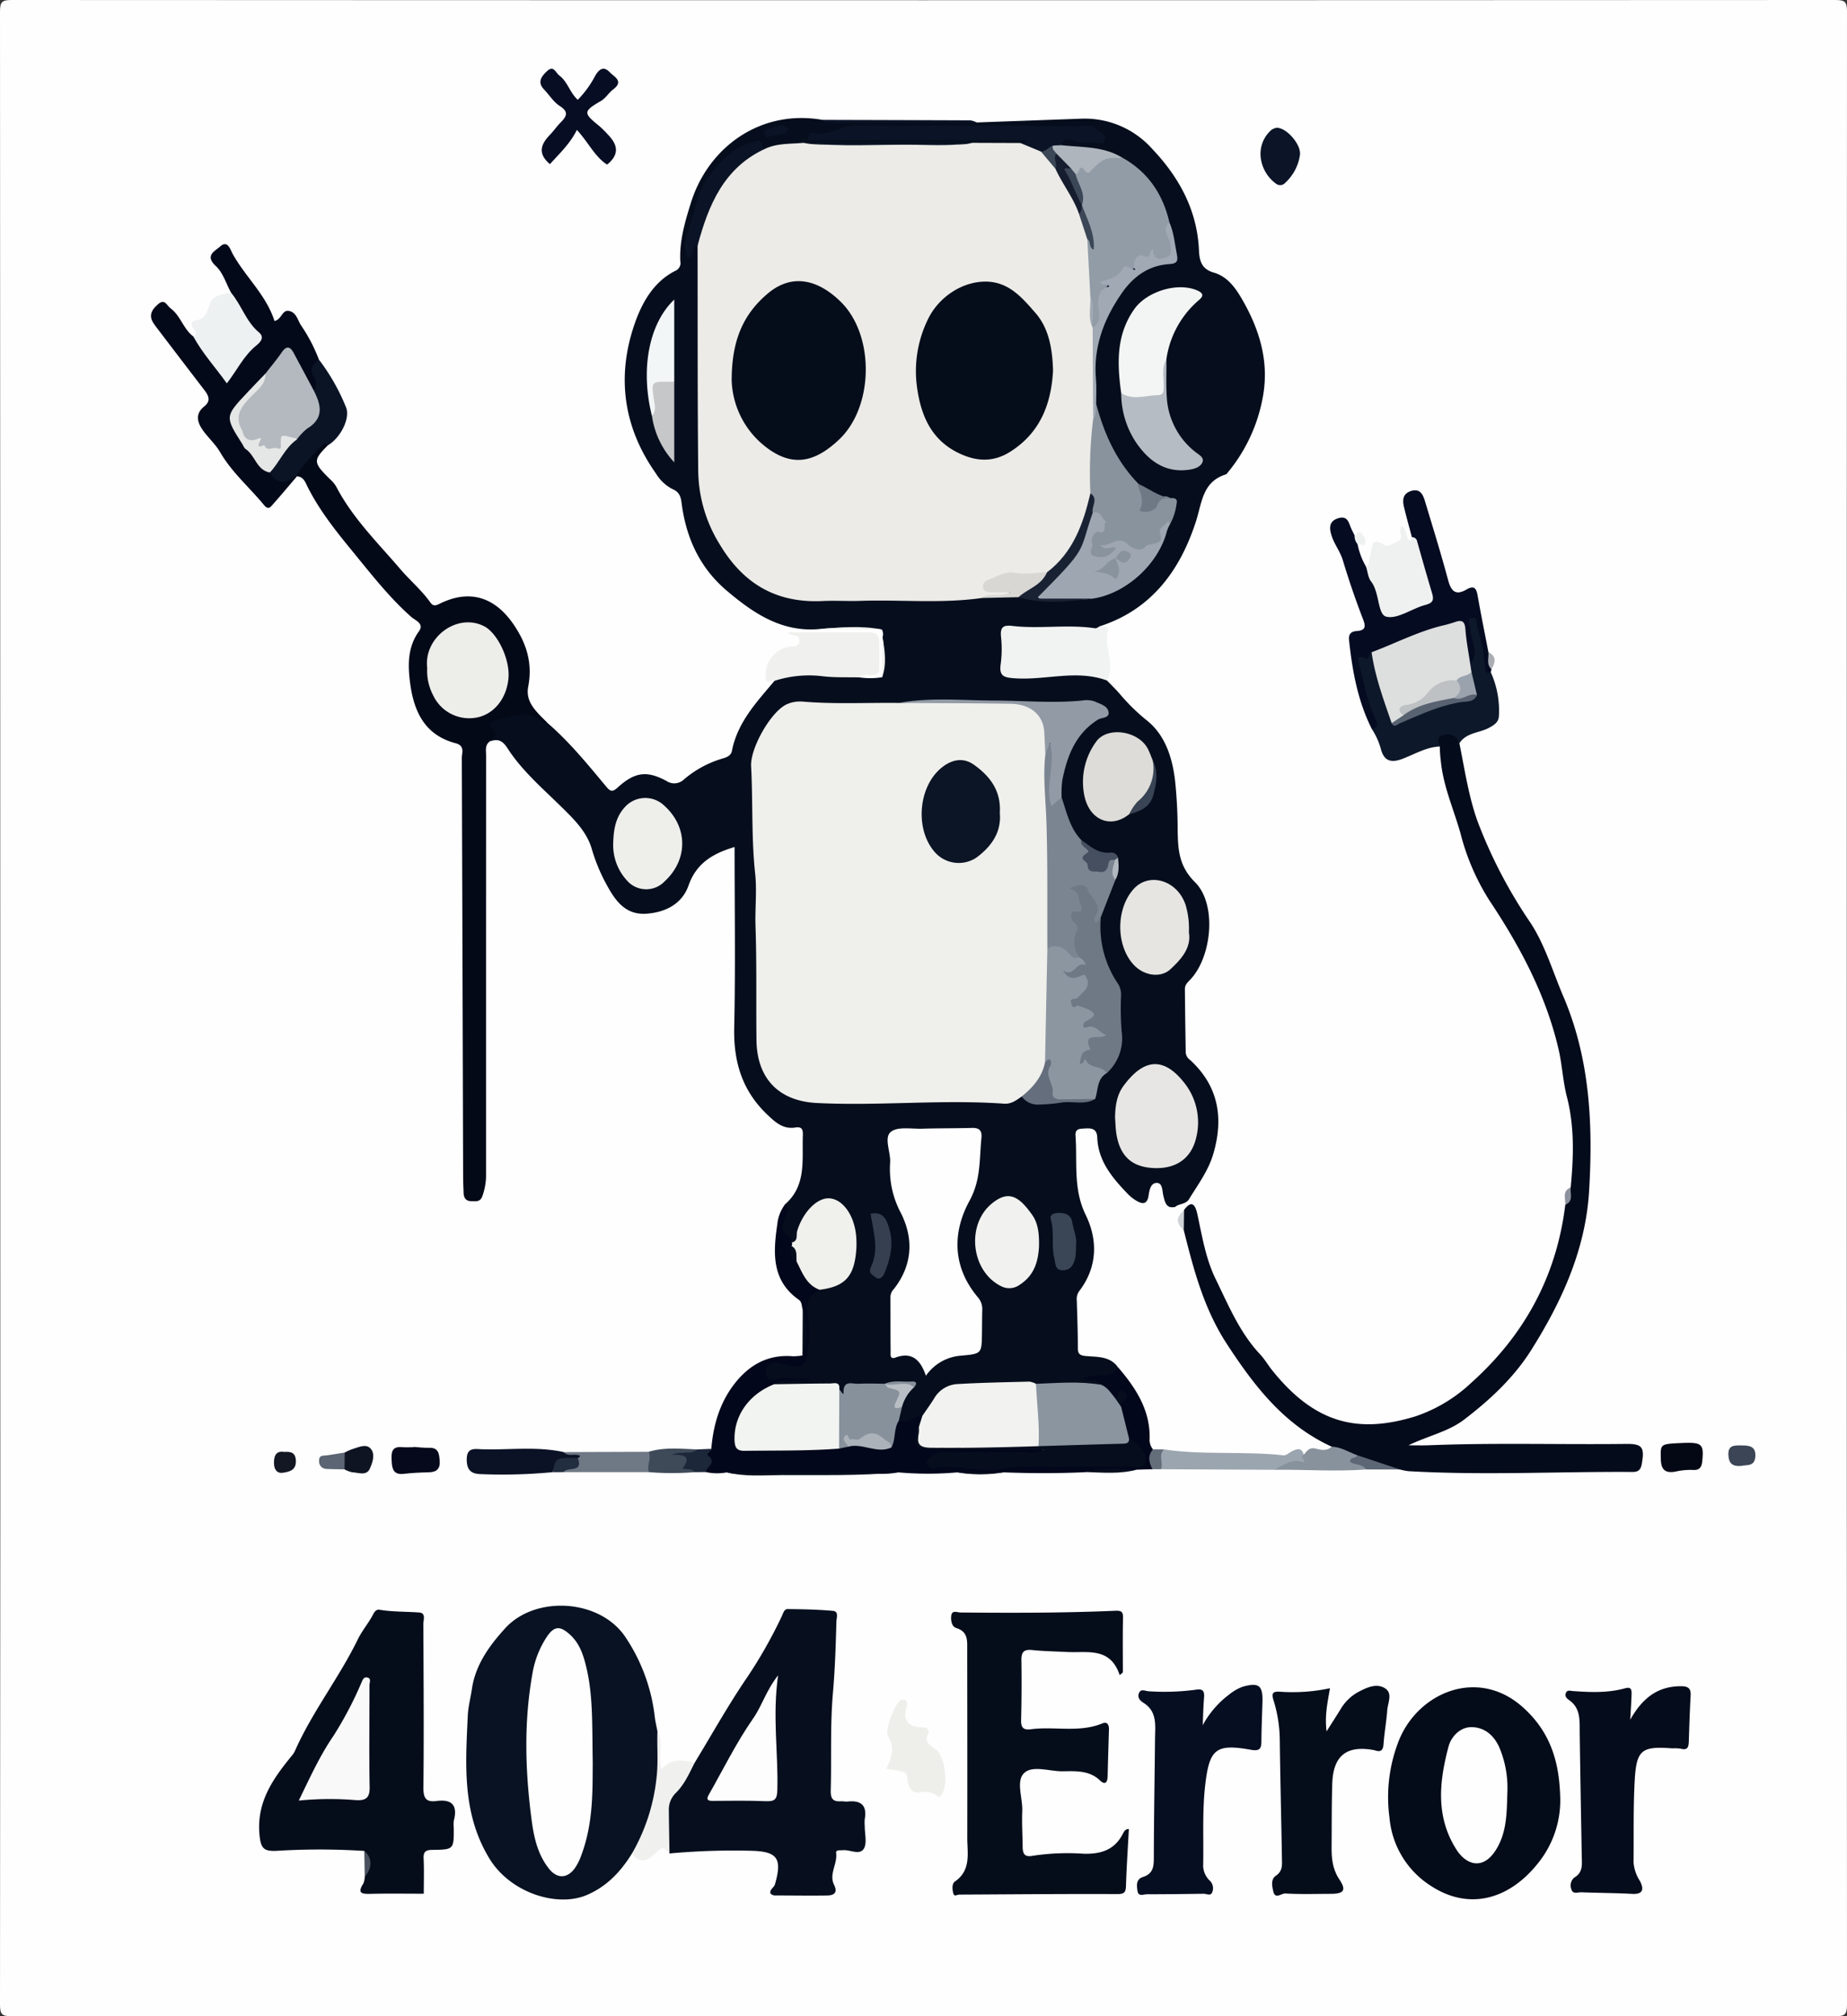
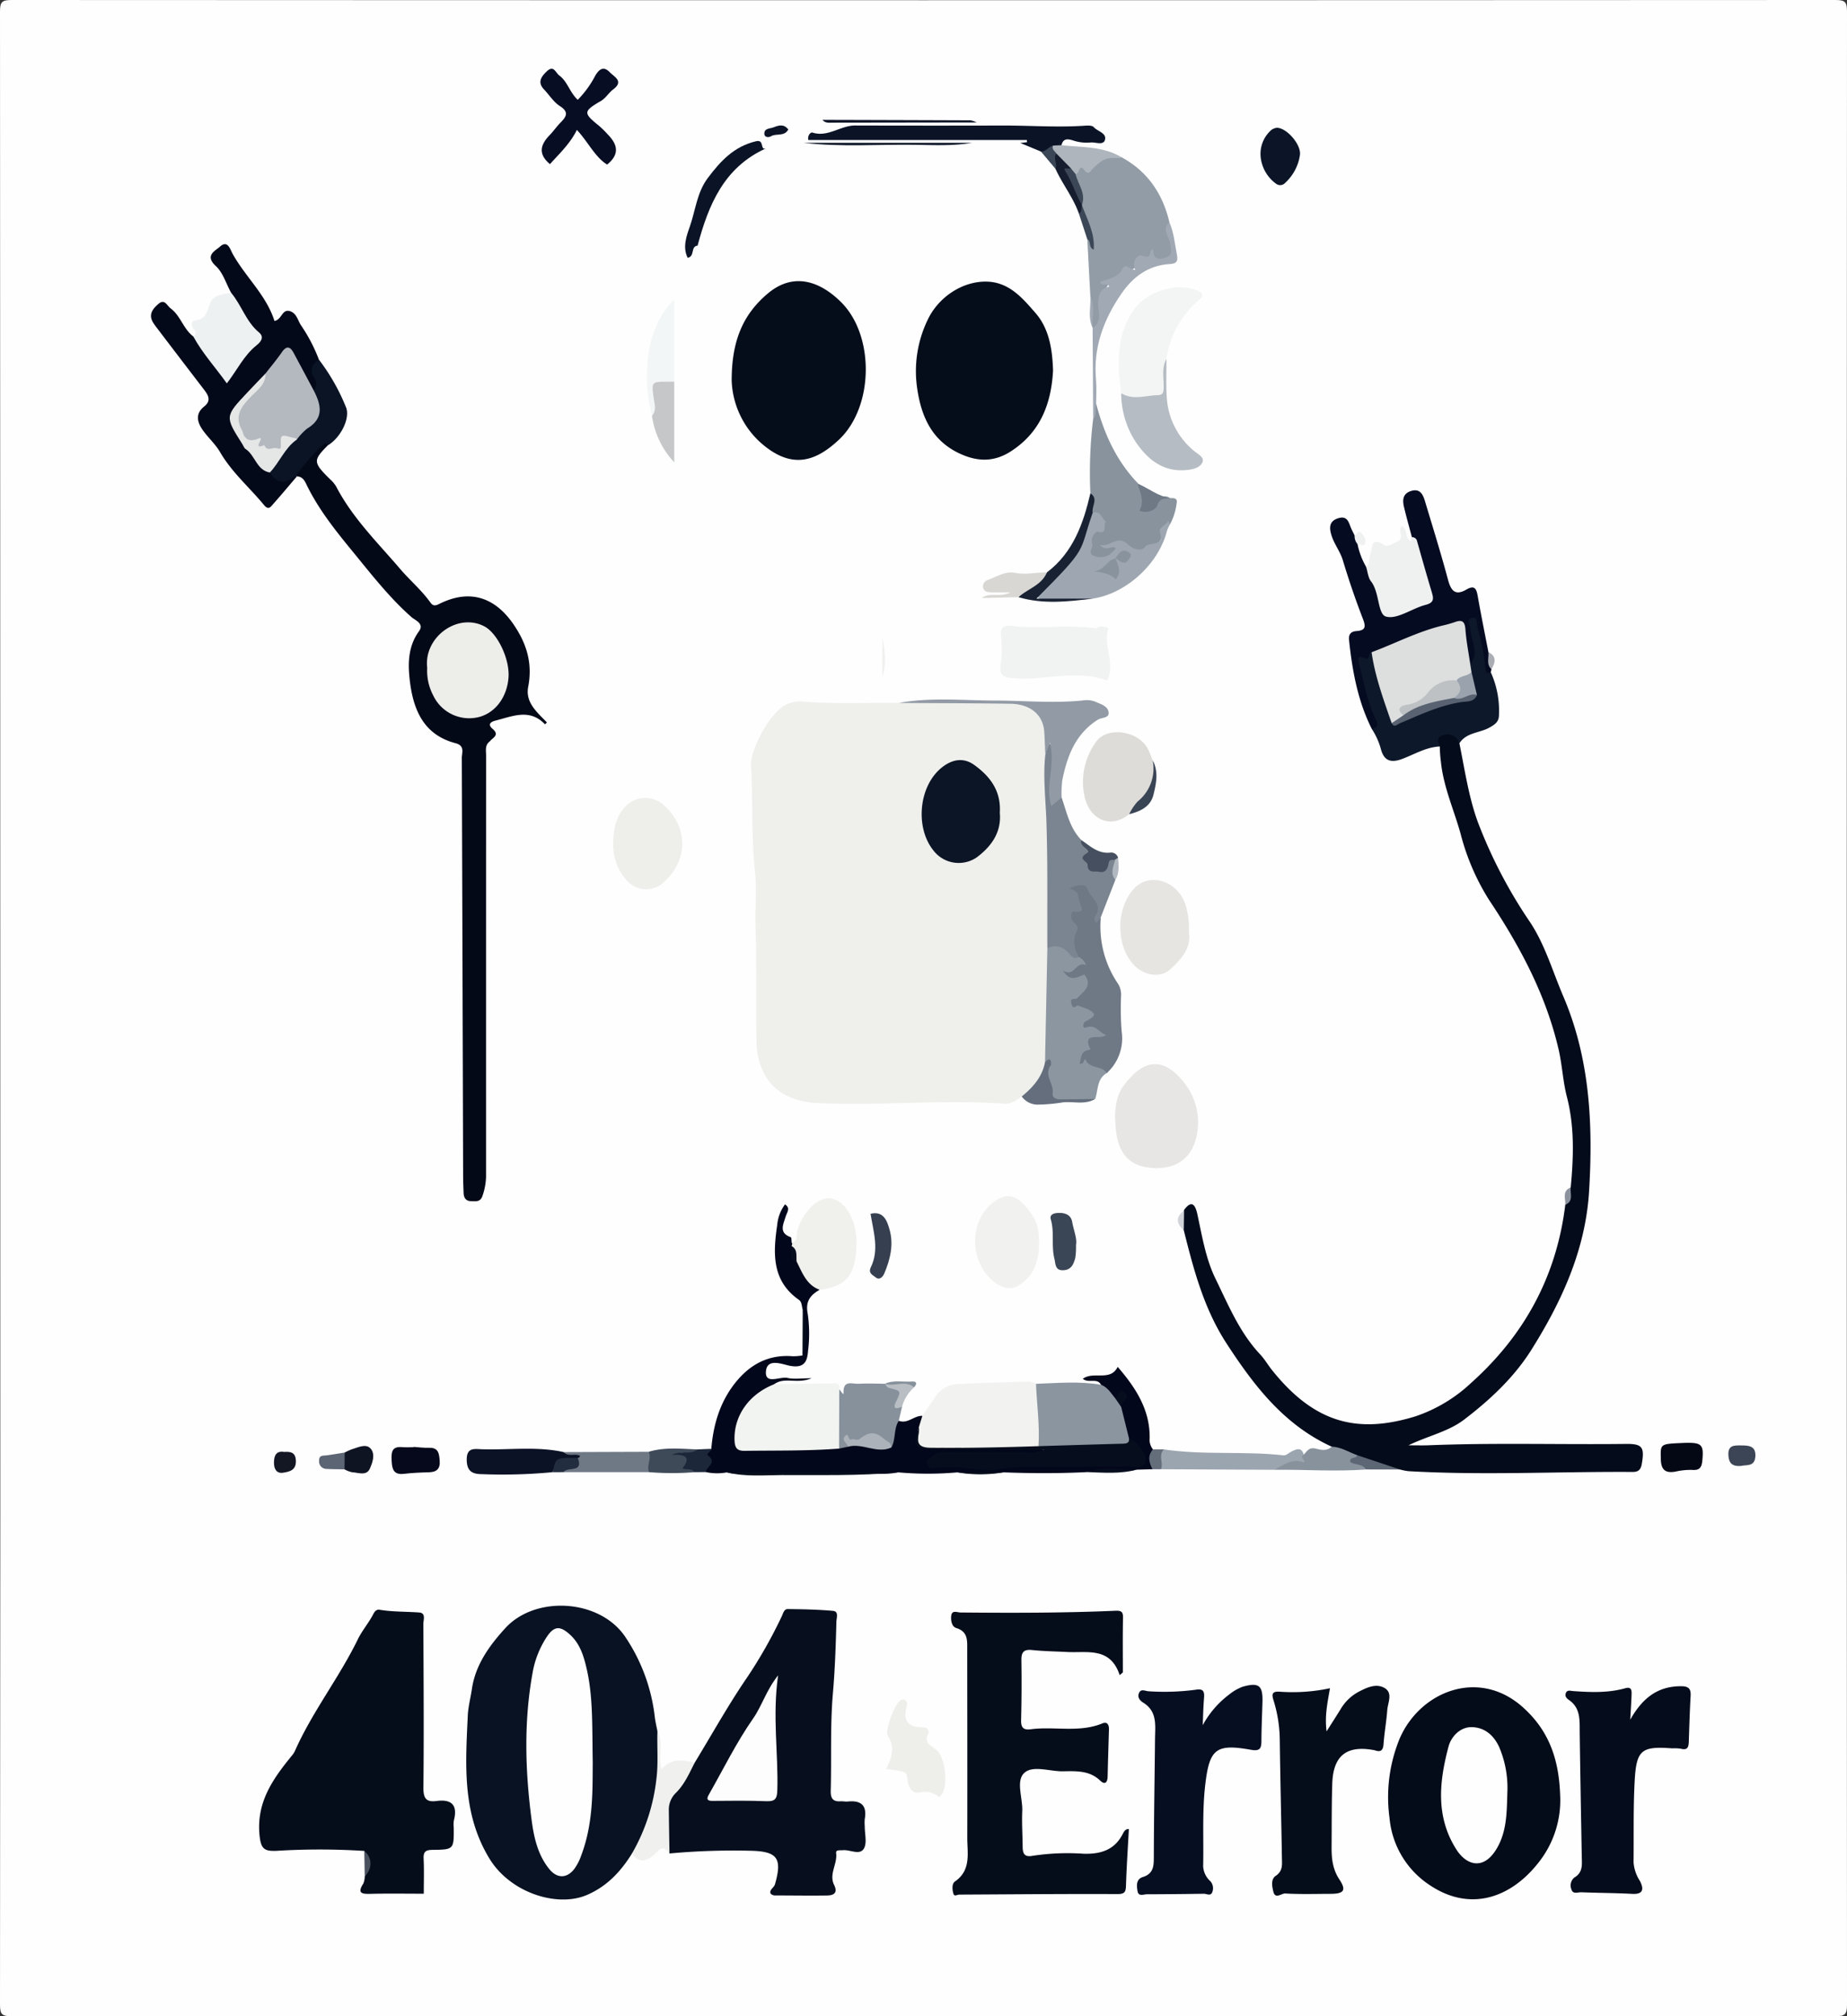
<svg xmlns="http://www.w3.org/2000/svg" id="Capa_1" data-name="Capa 1" viewBox="0 0 396.743 433.135">
  <rect x="0" y="0" width="396.743" height="433.135" fill="#333333" stroke="none" />
  <defs>
    <style>.cls-1{fill:#fefefe;}.cls-2{fill:#060e1d;}.cls-3{fill:#081222;}.cls-4{fill:#040b1b;}.cls-5{fill:#050d1b;}.cls-6{fill:#070f1e;}.cls-7{fill:#040918;}.cls-8{fill:#040b19;}.cls-9{fill:#050c1b;}.cls-10{fill:#060e21;}.cls-11{fill:#03071b;}.cls-12{fill:#040919;}.cls-13{fill:#050b21;}.cls-14{fill:#0d182a;}.cls-15{fill:#f1f3f2;}.cls-16{fill:#f0f1ee;}.cls-17{fill:#eff1f0;}.cls-18{fill:#070d23;}.cls-19{fill:#eef1f2;}.cls-20{fill:#eeeeeb;}.cls-21{fill:#0a1425;}.cls-22{fill:#f0f1ef;}.cls-23{fill:#0b1225;}.cls-24{fill:#9ba5af;}.cls-25{fill:#0b1527;}.cls-26{fill:#6f7885;}.cls-27{fill:#88929d;}.cls-28{fill:#05091b;}.cls-29{fill:#040714;}.cls-30{fill:#3f4a59;}.cls-31{fill:#0f1423;}.cls-32{fill:#1c273a;}.cls-33{fill:#3b4555;}.cls-34{fill:#0b1426;}.cls-35{fill:#131623;}.cls-36{fill:#5b6573;}.cls-37{fill:#222d3f;}.cls-38{fill:#5c6674;}.cls-39{fill:#646e7b;}.cls-40{fill:#49515e;}.cls-41{fill:#8b919d;}.cls-42{fill:#aaaeb4;}.cls-43{fill:#ecebe7;}.cls-44{fill:#efefec;}.cls-45{fill:#929ca7;}.cls-46{fill:#f2f3f0;}.cls-47{fill:#e7e6e4;}.cls-48{fill:#f2f4f1;}.cls-49{fill:#8c96a1;}.cls-50{fill:#7b8591;}.cls-51{fill:#89939e;}.cls-52{fill:#f3f5f4;}.cls-53{fill:#e6e5e2;}.cls-54{fill:#8b95a0;}.cls-55{fill:#dedcd8;}.cls-56{fill:#f1f2ef;}.cls-57{fill:#f0f0ed;}.cls-58{fill:#9ea7b1;}.cls-59{fill:#b6bcc3;}.cls-60{fill:#919aa5;}.cls-61{fill:#87919c;}.cls-62{fill:#a0a9b4;}.cls-63{fill:#f3f6f7;}.cls-64{fill:#c5c7c8;}.cls-65{fill:#192233;}.cls-66{fill:#3a4555;}.cls-67{fill:#d8d7d4;}.cls-68{fill:#aeb5bc;}.cls-69{fill:#353f50;}.cls-70{fill:#646e7c;}.cls-71{fill:#454f5f;}.cls-72{fill:#6f7986;}.cls-73{fill:#394455;}.cls-74{fill:#b8bec3;}.cls-75{fill:#b2b8bf;}.cls-76{fill:#d0d3d7;}.cls-77{fill:#fdfdfd;}.cls-78{fill:#f9f9fa;}.cls-79{fill:#ededea;}.cls-80{fill:#acb2b9;}.cls-81{fill:#b4b9bf;}.cls-82{fill:#e5e6e6;}.cls-83{fill:#dddede;}.cls-84{fill:#586271;}.cls-85{fill:#99a2ad;}.cls-86{fill:#161d2e;}.cls-87{fill:#3b4656;}.cls-88{fill:#0b1525;}.cls-89{fill:#bdc1c4;}</style>
  </defs>
  <path class="cls-1" d="M851.315,443.568q0-107.032-.058-214.064c-.002-2.094.411-2.505,2.503-2.504q195.869.096,391.738,0c2.092-.001,2.503.41,2.502,2.504q-.095,214.064,0,428.127c.001,2.094-.41,2.505-2.502,2.504q-195.869-.096-391.738,0c-2.092.001-2.505-.41-2.503-2.504Q851.362,550.6,851.315,443.568Z" transform="translate(-851.257 -227)" />
-   <path class="cls-2" d="M1027.115,362.148c-7.971.666-13.958-3.368-19.672-8.19-5.898-4.977-8.825-11.444-9.782-18.928-.181-1.414-.521-2.367-1.981-2.979a8.856,8.856,0,0,1-3.512-3.317c-6.991-9.87-8.497-20.737-4.644-32.004,1.548-4.527,4.029-9.144,8.766-11.536a1.825,1.825,0,0,0,1.096-2.121c-.192-4.35 1-8.409,2.283-12.513,3.742-11.973,14.969-20.14,28.265-17.808,1.362.633,2.804.285,4.202.291,8.639.039,17.277.011,25.916.03a6.813,6.813,0,0,1,3.006.235q11.268-.408,22.536-.814a19.395,19.395,0,0,1,15.16,6.492c5.788,6.086,9.68,13.19,10.047,21.819.098,2.313.629,4.019,3.174,4.752,2.907.836,4.611,3.199,6.054,5.685,3.696,6.366,5.814,13.157,4.573,20.569a35.272,35.272,0,0,1-7.751,16.861c-.065.078-.123.195-.206.221-5.132,1.557-5.173,6.067-6.529,10.228-3.404,10.446-9.512,18.814-20.579,22.407-.498,1.698-1.873,1.233-3.015,1.158-4.657-.305-9.319-.038-13.975-.166-2.341-.065-3.188.917-3.233,3.247-.114,5.936-.197,5.926,5.689,5.941a72.535,72.535,0,0,0,8.79-.453c2.603-.31,5.322-.473,7.266,1.945.91.95,1.859,1.865,2.721,2.856a41.732,41.732,0,0,0,5.743,5.642c3.974,3.118,5.528,7.943,6.13,12.879a102.038,102.038,0,0,1,.569,10.65c.069,4.17.202,7.801,3.729,11.292,4.658,4.61,3.673,15.634-.776,20.66-.603.682-1.406,1.254-1.398,2.269q.059,6.859.183,13.718a2.122,2.122,0,0,0,.891,1.502c6.182,5.63,7.294,12.553,5.008,20.278-1.054,3.561-3.265,6.513-5.173,9.63-.761,1.243-2.205.919-3.07,1.764-1.994.218-1.994.218-3.967-3.342-1.399.576-.941,3.096-2.985,2.939a6.855,6.855,0,0,1-5.021-3.1c-2.352-3.154-5.154-6.068-5.392-10.355-.056-1.006-.443-2.144-1.809-1.985-1.195.139-1.23,1.24-1.248,2.136-.104,5.169-.205,10.226,2.135,15.188a16.886,16.886,0,0,1-.963,16.357,4.703,4.703,0,0,0-.823,3.161,34.076,34.076,0,0,1,.187,6.693c-.11,2.208.615,3.39,2.949,3.671,1.874.225,3.903.455,4.944,2.479-.503,3.292-2.881,3.139-5.456,2.832-.236-.091.042.496.079.09.741.239,2.118-.111,1.382,1.499-3.249,1.202-6.619-.005-9.918.507-1.416.22-2.928,1.134-4.372-.015a7.835,7.835,0,0,0-3.567-.575c-4.06-.064-8.06.77-12.125.747a6.202,6.202,0,0,0-5.116,2.869,11.102,11.102,0,0,1-2.542,3.002c-1.798.826-3.372,2.682-5.671,1.261-.727-1.017-.302-2.066-.086-3.108.358-1.605,1.381-2.895,2.055-4.336-1.563-1.051-3.172-.43-4.768-.177a6.244,6.244,0,0,1-.851.202,33.751,33.751,0,0,1-4.231.142c-1.294.015-2.509-.121-3.434,1.287-.881,1.341-1.686.18-2.384-.52-1.756-1.064-3.701-.55-5.564-.698-2.455-.195-4.992.533-7.36-.653-.436-.565-.187-1.032.389-1.072,2.131-.15,4.265-.073,6.398-.086a66.458,66.458,0,0,0-6.843.106c-1.245.145-2.396.091-2.605-1.299-.232-1.534.744-2.45,2.241-2.709a10.967,10.967,0,0,1,3.933-.016c2.16.415,3.032-.55,3.048-2.576.022-2.837.351-5.728-.098-8.495-.419-2.582.55-3.805,2.675-4.638,7.387-2.459,9.639-7.673,6.415-14.908-.721-1.619-1.608-3.109-3.595-3.359-2.106-.265-3.419.929-4.497,2.534a13.437,13.437,0,0,0-1.931,4.114c-.252.966-.443,2.097-1.917,1.814-2.501-1.248-3.102-3.118-1.887-5.632a3.644,3.644,0,0,0,.458-2.591c4.679-4.064,3.631-9.593,3.835-14.823.051-1.309-.23-1.903-1.638-1.684-2.636.41-4.292-1.14-6.054-2.824-5.357-5.119-7.216-11.317-7.053-18.637.286-12.892.08-25.794.08-38.799-4.689,1.396-8.203,3.472-9.895,8.281-1.385,3.936-4.918,5.751-9.028,6.045-4.162.297-6.391-2.321-8.233-5.633a38.105,38.105,0,0,1-3.504-8.226c-1.071-3.784-3.93-6.527-6.688-9.231-4.024-3.944-8.346-7.674-11.411-12.421-1.174-1.818-2.121-2.059-3.815-1.512.358-1,.973-1.745-.221-2.943-.943-.947.338-1.86,1.508-2.31,3.879-1.493,7.634-2.151,10.975,1.191,4.748,4.082,8.693,8.918,12.675,13.703.954,1.146,1.36,1.33,2.522.275,3.671-3.331,6.245-3.683,10.444-1.431a3.012,3.012,0,0,0,3.836-.341,22.53,22.53,0,0,1,8.241-4.455c.916-.254,1.828-.624,2.024-1.64,1.188-6.159,5.334-10.5,9.144-15.052a4.12,4.12,0,0,1,3.363-1.78,39.491,39.491,0,0,1,14.911,1.045,15.877,15.877,0,0,0,4.859-.041,26.641,26.641,0,0,0,.077-8.596,1.967,1.967,0,0,0-.155-1.658A66.125,66.125,0,0,0,1027.115,362.148Z" transform="translate(-851.257 -227)" />
  <path class="cls-1" d="M1091.341,520.634c-1.748-2.345-4.437-2.096-6.865-2.33-1.335-.129-1.699-.493-1.697-1.788.006-3.359-.124-6.718-.22-10.077a2.987,2.987,0,0,1,.48-2.03c3.978-5.165,4.064-11.015,1.43-16.413-2.737-5.61-1.771-11.311-2.184-17.008-.116-1.605.97-1.489,1.979-1.56,1.434-.102,2.617.013,2.69,1.943.194,5.128,3.3,8.722,6.613,12.172a8.558,8.558,0,0,0,1.663,1.323c1.32.817,2.429,1.032,2.748-1.034.184-1.193.458-2.824,1.884-2.703,1.167.099,1.043,1.815,1.309,2.842.354,1.366.596,2.638,2.446,2.369.695.07,1.464-.081,1.933.657-.03.128-.059.256-.086.384a3.463,3.463,0,0,0,.57,3.991c2.164,5.585,2.636,11.735,5.523,17.054,2.893,5.33,5.845,10.657,9.748,15.34,1.294,1.553,2.798,2.945,3.971,4.606,2.378,3.367,6.018,5.056,9.354,7.154,1.016.639,2.266.967,2.846,2.174-.151,1.456-1.34,1.365-2.269,1.343a10.823,10.823,0,0,0-3.798.739c-1.661-1.157-3.073.488-4.637.415-8.606-.406-17.248.088-25.827-1.04a4.934,4.934,0,0,1-2.231-.491,1.986,1.986,0,0,1-1.004-1.442c-.144-5.914-3.235-10.633-6.155-15.429A1.692,1.692,0,0,1,1091.341,520.634Z" transform="translate(-851.257 -227)" />
  <path class="cls-3" d="M986.986,625.214c-2.399,3.846-5.331,7.008-9.652,8.869-6.368,2.743-16.461-.428-20.963-7.845-5.893-9.708-5.116-20.159-4.634-30.675.088-1.917.605-3.812.885-5.722.769-5.244,3.791-9.357,7.164-13.062,6.442-7.077,20.187-6.31,25.723,1.774a38.631,38.631,0,0,1,6.41,17.385c.127,1.0.37,1.986.56,2.978.782,7.384.915,14.701-2.14,21.711A10.099,10.099,0,0,1,986.986,625.214Z" transform="translate(-851.257 -227)" />
  <path class="cls-4" d="M1137.304,537.776c-10.16-4.648-16.558-12.931-22.51-22.057-4.957-7.601-7.124-15.939-9.258-24.442a3.698,3.698,0,0,1,.066-4.246l-.051-.034c1.87-2.601,2.561-.75,2.919.911,1.008,4.683,1.795,9.522,3.875,13.78,2.753,5.634,5.168,11.559,9.589,16.257.97,1.031,1.687,2.295,2.577,3.406,9.089,11.349,18.324,13.764,30.828,9.901a32.615,32.615,0,0,0,11.901-7.151c11.476-10.27,18.368-22.943,20.246-38.284,1.058-1.032.074-2.703,1.166-3.725.617-6.538.841-13.031-.828-19.502-.855-3.316-1-6.811-1.775-10.153-2.728-11.762-8.304-22.168-14.966-32.16a49.908,49.908,0,0,1-6.109-14.259c-1.429-5.102-3.654-9.985-4.203-15.344a28.769,28.769,0,0,1-.24-3.307c-.842-.614-1.23-1.364-.501-2.284a2.98,2.98,0,0,1,2.733-.914c1.648.083,1.75,1.34,1.978,2.518,1.157,5.678,1.977,11.467,3.961,16.912a103.736,103.736,0,0,0,11.258,21.564c3.179,4.815,4.807,10.515,7.086,15.84,5.752,13.442,6.409,27.527,5.558,41.821-.751,12.616-5.865,23.75-12.424,34.183-3.7,5.885-8.854,10.715-14.429,14.962-3.4,2.59-7.631,3.438-11.955,5.518,1.827,0,3.071.043,4.31-.007,14.138-.57,28.284-.125,42.425-.292,3.527-.042,3.997.728,3.402,4.236-.202,1.192-.656,1.796-1.957,1.788-16.071-.103-32.145.751-48.214-.17a12.525,12.525,0,0,1-1.784-.358,32.289,32.289,0,0,1-9.286-2.37C1140.877,539.51,1138.842,539.169,1137.304,537.776Z" transform="translate(-851.257 -227)" />
  <path class="cls-5" d="M1091.768,586.861c-2-6.082-6.9-4.754-11.198-4.97-2.538-.127-5.087-.161-7.611-.424-1.798-.188-2.328.461-2.302,2.189q.1,6.419-.062,12.841c-.041,1.612.46,2.203,2.081,1.991,5.102-.669,10.374.797,15.382-1.263,1.066-.439,1.435.336,1.406,1.32-.099,3.36-.207,6.72-.282,10.08-.029,1.292-.568,1.882-1.605.887-2.329-2.235-5.229-2.028-8.032-1.995-2.83.034-6.458-1.34-8.274.355-1.847,1.724-.31,5.385-.43,8.195-.108,2.541.064,5.094.086,7.642.013,1.444.353,2.309,2.139,1.963a50.052,50.052,0,0,1,10.97-.443c3.623.1,6.618-.774,8.391-4.255.253-.497.587-1.113,1.316-1.051-.217,4.054-.493,8.102-.62,12.156-.043,1.394-.304,1.821-1.878,1.814-11.302-.05-22.605.056-33.908.113-.453.002-1.1.495-1.294-.208-.244-.883-.358-2.12.348-2.612,3.531-2.459,2.632-6.076,2.639-9.429.027-13.454-.001-26.909-.013-40.363-.002-1.932.203-3.873-2.353-4.655-.989-.303-1.202-1.664-1.075-2.664.16-1.256,1.296-.68,1.985-.673,11.1.097,22.2.112,33.291-.374,1.508-.066,1.643.426,1.616,1.694-.082,3.85-.03,7.703-.03,11.555Z" transform="translate(-851.257 -227)" />
  <path class="cls-6" d="M1000.481,605.666c3.725-6.12,7.213-12.402,11.254-18.306a101.02,101.02,0,0,0,7.442-13.133c.302-.623.492-1.572,1.282-1.563,3.241.035,6.49.097,9.715.386,1.309.117.764,1.489.744,2.292-.132,5.162-.306,10.309-.754,15.472-.597,6.885-.269,13.846-.462,20.772-.047,1.69.395,2.487,2.135,2.377.505-.032,1.023.099,1.524.047,2.856-.295,4.179.831,3.644,3.799a9.192,9.192,0,0,0,.005,1.526c-.013,1.625.528,3.586-.192,4.79-.899,1.503-2.965.191-4.514.344-.581.057-1.548-.152-1.444.618.314,2.328-1.579,4.5-.442,6.815.837,1.703-.012,2.272-1.491,2.293-3.563.05-7.127 0-10.69-.011-.498-.002-1.025.099-1.492-.456-.201-.831.772-1.207.988-1.966,1.588-5.589.505-7.056-5.281-7.176a150.878,150.878,0,0,0-17.388.584C992.229,617.377,994.85,611.102,1000.481,605.666Z" transform="translate(-851.257 -227)" />
  <path class="cls-5" d="M929.506,624.626a150.161,150.161,0,0,0-18.895-.018c-2.575.091-3.304-.408-3.599-3.305-.723-7.105,2.833-12.116,6.892-17.092a4.589,4.589,0,0,0,.676-1.003c3.734-8.458,9.507-15.765,13.542-24.044.931-1.911,2.318-3.486,3.279-5.348.284-.551.667-1.122,1.379-1.003,2.824.47,5.679.379,8.514.588,1.501.111.9,1.572.903,2.482.045,11.707.131,23.414.012,35.119-.023,2.292.562,3.195,2.82,2.895,3.323-.442,4.566.944,3.715,4.217a6.082,6.082,0,0,0-.019,1.523c.029,4.648.03,4.708-4.565,4.759-1.424.016-1.98.351-1.908,1.867.12,2.523.033,5.056.033,7.552-3.805,0-7.604-.065-11.4.028-1.835.045-2.985-.059-1.575-2.225a4.204,4.204,0,0,0,.295-1.482A5.708,5.708,0,0,0,929.506,624.626Z" transform="translate(-851.257 -227)" />
  <path class="cls-7" d="M968.739,382.199l-.419.403c-3.288-3.46-6.953-1.726-10.587-.812-1.246.313-1.699.897-.674,1.78,1.621,1.396 0,1.888-.582,2.692-1.109.806-.804,1.989-.805,3.079q-.016,45.207-.01,90.414a13.341,13.341,0,0,1-.748,4.089c-.456,1.444-1.431,1.196-2.403,1.198-1.134.002-1.63-.678-1.67-1.746-.046-1.22-.099-2.441-.103-3.661q-.125-44.899-.281-89.797c-.005-1.108.731-2.632-1.346-3.178-7.041-1.85-9.175-7.449-9.868-13.806-.385-3.526-.272-7.095,2.012-10.249,1.194-1.649-.826-2.34-1.614-3.036-4.784-4.228-8.677-9.267-12.682-14.151-3.562-4.343-7.11-8.791-9.66-13.892-.473-.946-.856-2.143-2.266-2.187q-.161-.163-.322-.326c.934-3.272,3.544-5.149,6.016-7.106.407-.323,1.245-.272.953.758-3.198,3.23-3.206,3.663.463,7.277a6.715,6.715,0,0,1,1.335,1.593c3.499,6.74,8.899,12.027,13.747,17.701,2.073,2.427,4.571,4.527,6.457,7.161.575.803,1.026.793,1.978.318,6.489-3.238,11.938-1.442,15.962,4.498,2.819,4.163,4.05,8.342,3.093,13.341C964.066,377.935,966.659,380.031,968.739,382.199Z" transform="translate(-851.257 -227)" />
  <path class="cls-8" d="M1186.379,612.561a21.517,21.517,0,0,1-4.647,14.571c-6.047,7.722-14.72,10.52-23.168,4.964a19.302,19.302,0,0,1-8.831-14.546,33.073,33.073,0,0,1,2.178-17.062c4.366-10.114,16.956-15.217,26.438-6.752C1184.21,598.966,1186.115,605.283,1186.379,612.561Z" transform="translate(-851.257 -227)" />
  <path class="cls-9" d="M1201.439,596.431c2.461-4.352,5.617-7.165,10.813-7.193,1.574-.009,2.25.4,2.158,2.037-.181,3.251-.283,6.507-.387,9.762-.037,1.163-.188,2.054-1.737,1.623a9.613,9.613,0,0,0-1.821-.074c-6.637-.486-7.718.302-8.079,7.109-.307,5.79-.169,11.604-.232,17.407a8.476,8.476,0,0,0,1.365,3.976c.797,1.554.89,2.907-1.631,2.773-3.656-.194-7.321-.199-10.98-.344-.727-.029-1.775.501-2.102-.615a2.229,2.229,0,0,1,.597-2.533c1.926-1.116,1.654-2.824,1.624-4.542-.157-8.845-.323-17.69-.442-26.536-.035-2.612.257-5.3-2.28-7.062-.567-.394-.941-.823-.709-1.479.276-.778.993-.5,1.558-.459,3.765.27,7.53.425,11.215-.607,1.315-.368,1.384.425,1.358,1.276C1201.671,592.778,1201.539,594.604,1201.439,596.431Z" transform="translate(-851.257 -227)" />
  <path class="cls-10" d="M1109.604,597.618a20.417,20.417,0,0,1,5.713-6.617,10.241,10.241,0,0,1,2.874-1.653c3.509-.982,4.352-.259,4.247,3.337-.081,2.748-.208,5.495-.224,8.244-.01,1.605-.233,2.325-2.253,1.966-7.463-1.329-8.893-.218-9.795,7.358-.7,5.878-.331,11.798-.466,17.699a4.662,4.662,0,0,0,1.561,3.193,2.286,2.286,0,0,1,.415,2.296c-.338.973-1.206.375-1.841.384-4.066.056-8.132.104-12.197.11-.726.001-1.833.538-2.03-.646-.19-1.141-.375-2.584,1.144-3.061,2.422-.761,2.348-2.562,2.353-4.587.02-8.347.175-16.694.254-25.041.027-2.87.554-5.911-2.514-7.817-.691-.429-1.305-1.093-.958-2.007.425-1.121,1.39-.466,2.107-.45a51.128,51.128,0,0,0,10.049-.323c1.608-.283,1.967.254,1.849,1.71C1109.728,593.676,1109.693,595.649,1109.604,597.618Z" transform="translate(-851.257 -227)" />
  <path class="cls-5" d="M1136.94,589.673c-.517,3.068-1.164,5.891-.727,9.264,1.164-1.838,2.105-3.296,3.017-4.771a9.94,9.94,0,0,1,3.911-3.753c1.764-.915,3.719-1.817,5.494-.809,1.888,1.073.73,3.149.61,4.781-.179,2.435-.625,4.85-.797,7.285-.1,1.419-.652,1.775-1.91,1.328a1.859,1.859,0,0,0-.299-.059c-5.771-1.023-8.615,1.256-8.807,7.236-.143,4.479-.105,8.964-.144,13.446-.022,2.519.177,4.878,1.688,7.155,1.539,2.319.935,3.057-1.871,3.065-3.258.009-6.523.113-9.77-.074-.827-.048-2.133,1.288-2.547-.36-.282-1.122-.598-2.698.505-3.434,1.536-1.024,1.348-2.386,1.326-3.765-.141-8.556-.359-17.111-.465-25.668a29.54,29.54,0,0,0-1.38-8.404c-.414-1.34-.119-1.815,1.385-1.717A38.439,38.439,0,0,0,1136.94,589.673Z" transform="translate(-851.257 -227)" />
  <path class="cls-11" d="M1091.341,520.634c3.93,4.555,7.129,9.436,6.853,15.805a3.265,3.265,0,0,0,.723,1.912c.03,1.427.417,2.862-.11,4.275l-3.388.097c-3.524.69-7.13-.294-10.648.52-5.994.295-11.99.283-17.985.053a38.752,38.752,0,0,1-9.863.005,71.537,71.537,0,0,1-12.749-.006c-2.712.561-5.456.227-8.183.244-8.42.053-16.841.026-25.262.012a8.821,8.821,0,0,1-3.315-.25,11.512,11.512,0,0,1-4.53-.062,2.412,2.412,0,0,1-.174-.242c-.631-1.139,2.661-2.093.102-3.499-.558-.306.993-.621,1.237-1.253.444-5.424,1.985-10.457,5.547-14.674,3.105-3.675,7.028-5.631,11.963-5.216a11.954,11.954,0,0,0,2.07-.177,31.255,31.255,0,0,0,.058-9.776c-.242-.75-.117-1.674-.857-2.194-5.884-4.138-5.493-10.125-4.614-16.149a8.618,8.618,0,0,1,1.666-4.332c1.252.813.394,1.763.132,2.634-.515,1.711-1.522,3.49,1.115,4.428.174.062.128.742.185,1.135a1.879,1.879,0,0,1,.53,1.079,4.2,4.2,0,0,0,.927,2.897,26.343,26.343,0,0,0,4.553,6.175c-2.028,1.156-3.108,2.503-2.557,5.21a29.787,29.787,0,0,1,.063,7.899c-.153,2.176-.718,3.787-3.813,3.237-1.619-.288-5.084-1.843-5.24,1.3-.137,2.756,3.013.931,4.642,1.292,1.41.313,2.945.065,5.151.065-3.068,1.332-5.77-.363-8.02,1.293-.46,1.141-1.592,1.508-2.49,2.126a12.377,12.377,0,0,0-4.994,7.38c-.672,2.604.036,3.551,2.623,4.026a6.17,6.17,0,0,0,2.112.149c5.428-.91,10.907-.327,16.355-.605.795-.107,1.556-.398,2.36-.451,2.781-.525,5.532.755,8.311.136,1.383-1.358.234-4.004,2.491-4.916,1.916.737,3.289-1.142,5.07-1.053.762,1.011.219,1.979-.086,2.956-.37,2.897-.08,3.353,2.616,3.378,6.708.062,13.417-.013,20.125.048,1.224.011,3.281-.399,3.28,1.13-.001,1.433-2.073,1.152-3.318,1.17-5.285.077-10.571.007-15.856.046-1.248.009-2.599-.21-3.99,1.147,5.664.219,10.816,1.024,16.121.365,6.149-.764,12.385-.17,18.582-.265,1.626-.025,3.258.075,4.877-.028,1.346-.086,3.211.657,3.868-.869.633-1.471-1.018-2.466-1.899-3.538-1.658-2.005-1.399-4.621-2.194-6.899a3.717,3.717,0,0,1,.268-1.673c.679-1.812-.707-.073-.85-.485a5.224,5.224,0,0,1-3.169-3.167c-.859-1.558-2.642-.236-3.913-1.279C1086.153,521.484,1089.766,523.848,1091.341,520.634Z" transform="translate(-851.257 -227)" />
  <path class="cls-12" d="M900.896,289.885c-1.066-1.947-1.739-4.32-3.286-5.742-2.468-2.269-.102-3.253.876-4.143,1.681-1.532,2.204.556,2.738,1.519,2.768,4.996,7.242,8.876,8.993,14.438,1.623-.327,1.596-2.61,3.295-2.118,1.431.415,1.686,1.912,2.363,2.988a34.886,34.886,0,0,1,3.881,7.417,11.372,11.372,0,0,0-.1,5.288,1.151,1.151,0,0,1-1.067,1.486c-2.105-1.341-2.468-3.804-3.648-5.736-1.717-2.812-1.766-2.868-3.831-.443a29.269,29.269,0,0,0-2.334,2.751c-1.996,2.673-4.531,4.872-6.584,7.499-.686.878-1.657,1.695-.813,2.911,2.458,3.541,4.336,7.561,8.131,10.014,1.405,2.117,3.446,1.323,5.348,1.167l.176.161c-1.836,2.143-3.636,4.318-5.524,6.414-.714.792-1.271.063-1.724-.479-3.095-3.708-6.793-6.896-9.258-11.155-.985-1.702-2.539-3.063-3.688-4.684-1.213-1.711-1.709-3.531.275-5.114,1.578-1.259.889-2.421-.047-3.641q-5.059-6.594-10.088-13.211a12.294,12.294,0,0,1-.876-1.245c-1.008-1.732.017-2.941,1.199-3.951,1.341-1.145,1.786.356,2.621.984,2.144,1.611,2.725,4.432,4.854,6.014,3.082,2.279,4.534,5.878,7.245,8.679,1.852-2.394,3.492-5.135,5.809-7.356,1.353-1.296.048-2.459-.84-3.364A16.486,16.486,0,0,1,900.896,289.885Z" transform="translate(-851.257 -227)" />
  <path class="cls-13" d="M1142.859,343.878a15.795,15.795,0,0,0,1.842,4.881,20.33,20.33,0,0,1,3.86,7.81c.452,1.79,1.368,2.371,3.081,1.545a14.928,14.928,0,0,1,1.7-.657c5.266-1.786,5.284-1.791,3.68-7.246-.77-2.62-1.725-5.183-2.483-7.807-.569-2.152-1.176-4.296-1.693-6.461-.352-1.475-.307-2.881,1.483-3.456,1.911-.614,2.568.685,3.001,2.124,1.693,5.631,3.444,11.248,4.965,16.926.639,2.385,1.561,3.504,3.961,2.108,1.831-1.065,2.165-.048,2.437,1.496.705,3.995,1.513,7.972,2.281,11.957.912,1.102.408,2.458.658,3.679l-.156.627c-1.879,1.672-1.703-.436-1.883-1.17-.694-2.835-.872-5.781-1.701-8.363-.169,2.505,2.295,5.38-.539,7.945-1.39-.211-1.345-1.362-1.452-2.336-.145-1.317-.425-2.614-.554-3.928-.176-1.794-1.027-2.168-2.691-1.692a87.013,87.013,0,0,0-15.944,6.036c-2.777,1.122-2.931,2.982-1.824,5.512,1.13,2.584,1.408,5.465,2.519,8.096.394.934.782,2.642-1.465,2.121-3.031-6.008-4.2-12.493-4.903-19.101-.137-1.285.387-1.869,1.641-1.96,2.141-.155,1.896-1.166,1.263-2.808-1.57-4.069-2.975-8.21-4.234-12.387-.559-1.856-1.761-3.349-2.363-5.127-.539-1.592-.792-3.267,1.408-3.924,2.087-.623,2.234,1.145,2.816,2.362.217.454.442.903.663,1.355C1142.779,342.536,1143.258,343.058,1142.859,343.878Z" transform="translate(-851.257 -227)" />
  <path class="cls-14" d="M1167.07,369.645c2.047-2.484.08-5.013.04-7.517-.014-.845-.91-2.093.198-2.377,1.584-.405,1.03,1.292,1.319,2.097a40.43,40.43,0,0,1,1.672,8.579c.107.829.109,1.458,1.178.975a20.008,20.008,0,0,1,1.755,9.338c-.033,1.328-.881,1.929-2.085,2.589-2.114,1.161-4.93,1.013-6.405,3.354a2.615,2.615,0,0,0-3.542-1.734c-1.484.433-1.011,1.452-.668,2.415-2.96.127-5.468,1.707-8.135,2.695-2.58.956-3.911.203-4.533-2.188a15.241,15.241,0,0,0-1.919-4.247c1.486-.359,1.241-1.223.735-2.274-1.734-3.61-2.382-7.551-3.394-11.381-.307-1.161-.843-2.428,1.358-1.521.892.367.423-1.234,1.238-1.333a49.81,49.81,0,0,1,3.339,9.942,14.242,14.242,0,0,0,1.55,4.212c1.754.661,3.116-.621,4.501-1.156a48.224,48.224,0,0,1,10.096-3.106c.755-.115,1.649-.197,2.026-1.103a26.179,26.179,0,0,0-.615-4.55A2.176,2.176,0,0,1,1167.07,369.645Z" transform="translate(-851.257 -227)" />
  <path class="cls-15" d="M1089.061,373.199c-6.458-2.403-13.051-.07-19.58-.471-2.534-.156-3.688-.365-3.253-3.204a24.441,24.441,0,0,0,.044-5.795c-.169-1.918.432-2.506,2.353-2.275,5.929.712,11.921-.378,17.857.514.323.049.704-.286,1.057-.442.64.159,1.95-.006,1.752.68C1088.23,365.88,1090.917,369.592,1089.061,373.199Z" transform="translate(-851.257 -227)" />
-   <path class="cls-16" d="M1035.898,372.525c-2.624-.066-5.271.061-7.867-.245a24.156,24.156,0,0,0-10.406.98c-.608-.27-1.697.909-1.886-.596a6.198,6.198,0,0,1,5.038-6.754c.393-.08.811-.022,1.211-.076a1.08,1.08,0,0,0,.981-1.285c-.073-1.548-1.661-.721-2.569-1.701,6.083,0,11.869-.001,17.655.001,1.17 0,2.013.494,2.053,1.738.066,2.025.032,4.054.016,6.081-.008,1.075-.73,1.294-1.636,1.341C1037.606,372.055,1036.64,371.755,1035.898,372.525Z" transform="translate(-851.257 -227)" />
  <path class="cls-17" d="M1154.54,342.403a1.046,1.046,0,0,1,1.101.818c1.049,3.719,2.101,7.437,3.209,11.138.416,1.392.343,2.137-1.379,2.585-2.924.76-6.089,3.18-8.491,2.513-1.828-.507-1.36-5.19-3.222-7.565-.641-.818-.72-2.077-1.055-3.134.855-.638.573-1.687.863-2.525.536-1.55.067-4.161,3.151-2.08.539.364,2.057-.466,2.98-.993,1.236-.705-.321-2.094.661-3.119,1.243.589.764,2.175,1.523,2.925C1154.68,343.757,1154.249,342.533,1154.54,342.403Z" transform="translate(-851.257 -227)" />
  <path class="cls-18" d="M969.388,262.256c-2.644-2.211-2.012-4.215-.052-6.239.837-.864,1.522-1.875,2.368-2.729,1.278-1.291,1.771-2.261-.209-3.522-1.323-.843-2.223-2.338-3.344-3.511-1.446-1.512-.753-2.651.491-3.865,1.566-1.528,1.895.182,2.77.838,1.781,1.335,2.201,3.606,3.948,5.216a21.751,21.751,0,0,0,3.789-5.239c.815-1.325,1.734-2.087,3.078-.697,1.011,1.046,3.099,1.937.716,3.724-.955.716-1.52,1.821-2.63,2.47-3.768,2.204-3.812,2.57-.377,5.329a21.055,21.055,0,0,1,1.895,1.873c2.045,2.1,2.626,4.191-.163,6.455-2.649-1.676-3.967-4.717-6.496-7.455C973.768,257.784,971.551,259.87,969.388,262.256Z" transform="translate(-851.257 -227)" />
  <path class="cls-19" d="M900.896,289.885c2.239,2.664,3.21,6.207,5.984,8.521,1.27,1.059.338,2.091-.514,2.771-2.732,2.184-4.178,5.34-6.383,8.182-2.419-3.396-5.219-6.439-7.205-10.085.927-.58.441-1.151-.013-1.72-.573-.72-.375-1.633.342-1.703,2.463-.239,2.621-1.973,3.31-3.812C897.025,290.417,899.159,290.146,900.896,289.885Z" transform="translate(-851.257 -227)" />
  <path class="cls-20" d="M1041.641,606.992c1.082-2.304,1.978-4.553.351-7.068-.747-1.154,1.57-7.236,2.801-7.704,1.284-.488,1.422.794,1.254,1.336-1.01,3.242.498,4.537,3.459,4.523,1.181-.006,1.349.979,1.188,1.274-1.204,2.2.779,2.692,1.825,3.682,1.785,1.69,2.434,7.368,1.055,9.37a5.531,5.531,0,0,1-.56.643,4.95,4.95,0,0,0-4.325-.983c-1.727.256-2.378-1.305-2.541-3.082C1046.019,607.576,1045.719,607.583,1041.641,606.992Z" transform="translate(-851.257 -227)" />
  <path class="cls-21" d="M914.857,329.18c-2.114,1.757-4.037,1.909-5.637-.669a17.348,17.348,0,0,1,5.281-7.693c.659-.622,1.248-1.319,1.91-1.931,2.11-1.95,3.775-3.961,1.867-6.987a.851.851,0,0,1,.348-1.058,2.04,2.04,0,0,0,.08-2.709c-.997-1.707-.412-2.894,1.05-3.888a43.845,43.845,0,0,1,5.825,10.245c.956,2.291-1.103,6.522-3.899,8.177-.232-.444-.588-.565-.94-.205A41.538,41.538,0,0,0,914.857,329.18Z" transform="translate(-851.257 -227)" />
  <path class="cls-22" d="M1000.481,605.666c-1.176,2.299-2.184,4.671-4.101,6.548a4.963,4.963,0,0,0-1.457,3.572c.032,3.128.091,6.255.139,9.382-.75-.761-1.207-1.805-2.587-.425-1.506,1.506-3.429,3.196-5.49.47a41.126,41.126,0,0,0,5.288-16.225c.407-3.36.095-6.717.206-10.072,1.462,2.534.066,5.366.881,8.165C995.389,604.666,997.92,605.079,1000.481,605.666Z" transform="translate(-851.257 -227)" />
  <path class="cls-23" d="M969.875,543.268a113.955,113.955,0,0,1-15.221.411c-1.975-.027-3.112-.656-3.141-3.061-.033-2.731,1.671-2.338,3.214-2.287,5.872.195,11.783-.673,17.616.613,1.113.748,2.391.072,3.533.396,1.26.358.718.879.022,1.337C973.594,540.841,971.22,540.856,969.875,543.268Z" transform="translate(-851.257 -227)" />
  <path class="cls-24" d="M1101.268,538.369c8.531,1.27,17.176.314,25.727,1.273.531.059,1.132-.554,1.708-.838,1.068-.527,2.13-.993,2.608.699.529,1.112,1.41,2.234-.993,2.188-1.788-.034-3.521.693-5.283,1.056q-12.197-.06-24.394-.119C1099.864,541.063,1099.029,539.489,1101.268,538.369Z" transform="translate(-851.257 -227)" />
  <path class="cls-25" d="M1125.472,254.456c2.124-.086,5.364,3.65,5.014,5.863a10.057,10.057,0,0,1-3.155,5.952,1.429,1.429,0,0,1-1.946.215,8.117,8.117,0,0,1-3.316-5.595,6.806,6.806,0,0,1,2.332-6.015A2.632,2.632,0,0,1,1125.472,254.456Z" transform="translate(-851.257 -227)" />
  <path class="cls-26" d="M975.36,540.193c.094-.025.215-.023.275-.082a1.919,1.919,0,0,0,.235-.357c-1.098-.606-2.542.294-3.526-.81l18.251-.063c1.464,1.437.921,2.902.062,4.371l-18.339.001C972.554,541.459,975.19,542.055,975.36,540.193Z" transform="translate(-851.257 -227)" />
  <path class="cls-27" d="M1125.035,542.747c1.923-1.06,3.746-2.523,6.281-1.59.561-.467-1.069-1.138-.005-1.654.702-.745,1.118-1.684,2.609-1.296.997.259,2.379.596,3.384-.431,2.017.065,3.68,1.187,5.501,1.839-.452,1.687,2.111,1.514,1.886,3.061C1138.141,543.165,1131.587,542.668,1125.035,542.747Z" transform="translate(-851.257 -227)" />
  <path class="cls-28" d="M940.079,537.827c1.115.071,2.234.23,3.346.193,2.049-.068,2.162,1.308,2.279,2.788.133,1.678-.608,2.429-2.273,2.473-1.818.048-3.643.122-5.448.336-2.238.265-2.518-1.121-2.597-2.794-.077-1.625-.117-3.173,2.252-2.943.806.078,1.625.012,2.439.012Z" transform="translate(-851.257 -227)" />
  <path class="cls-29" d="M1212.424,536.995c4.412-.2,4.829.194,4.504,3.726-.136,1.476-.546,2.185-2.189,2.052a14.455,14.455,0,0,0-3.594.365c-2.175.383-3.084-.387-3.135-2.677C1207.937,537.202,1207.804,537.205,1212.424,536.995Z" transform="translate(-851.257 -227)" />
  <path class="cls-30" d="M990.656,543.252c-.544-1.45.607-2.923-.062-4.371,3.44-1.048,6.952-.626,10.449-.514-.938,2.459-2.758.137-3.86.923.471.155,1.366-.281,1.855.253.748.817.269,1.67-.277,2.436.158.089-.687.169-.015.217.78.056,1.697-.213,1.686,1.062A60.301,60.301,0,0,1,990.656,543.252Z" transform="translate(-851.257 -227)" />
  <path class="cls-31" d="M925.301,539.043a11.986,11.986,0,0,1,1.621-.736c1.324-.386,2.961-1.236,3.958-.102,1.03,1.172.4,3.01-.186,4.305-.72,1.592-2.438.838-3.755.774a5.834,5.834,0,0,1-1.678-.632A2.596,2.596,0,0,1,925.301,539.043Z" transform="translate(-851.257 -227)" />
  <path class="cls-32" d="M1000.433,543.256c-.608-.932-1.717-.391-2.585-.818,1.878-2.373.681-3.076-2.337-2.888,2.231-1.037,4.101.065,5.532-1.183q1.502-.061,3.005-.123c-.041.594-1.198,1.039-.687,1.438,2.019,1.575-.405,2.377-.478,3.555Q1001.658,543.246,1000.433,543.256Z" transform="translate(-851.257 -227)" />
  <path class="cls-33" d="M1225.27,541.915c-2.032.164-2.661-.693-2.748-2.314-.119-2.215,1.315-2.093,2.791-2.088,1.639.005,3.136.119,3.004,2.361C1228.182,542.196,1226.275,541.61,1225.27,541.915Z" transform="translate(-851.257 -227)" />
  <path class="cls-2" d="M1007.414,543.299q18.38-.003,36.76-.006c-8.3.792-16.629.55-24.946.588C1015.293,543.9,1011.311,544.282,1007.414,543.299Z" transform="translate(-851.257 -227)" />
  <path class="cls-34" d="M1061.059,253.306q-15.445.024-30.89.044c-.79.001-1.64.157-2.235-.6q15.868.04,31.736.099A4.803,4.803,0,0,1,1061.059,253.306Z" transform="translate(-851.257 -227)" />
  <path class="cls-35" d="M912.305,538.909c1.489-.109,2.441.151,2.505,1.901.074,2.044-1.372,2.345-2.727,2.563-1.429.23-1.967-.815-1.975-2.096C910.099,539.763,910.536,538.608,912.305,538.909Z" transform="translate(-851.257 -227)" />
  <path class="cls-36" d="M925.301,539.043q-.02,1.805-.039,3.61c-1.288-.027-2.578-.019-3.863-.092a1.607,1.607,0,0,1-1.597-1.796c-.027-1.231.931-1.021,1.689-1.128C922.764,539.459,924.032,539.243,925.301,539.043Z" transform="translate(-851.257 -227)" />
  <path class="cls-37" d="M975.36,540.193c1.309,3.334-2.257,1.812-3.043,3.06q-1.221.008-2.442.015a.967.967,0,0,0,.153-.256c.635-2.821.634-2.821,4.734-2.826C974.961,540.187,975.16,540.191,975.36,540.193Z" transform="translate(-851.257 -227)" />
  <path class="cls-38" d="M1144.691,542.675c-.775-1.272-2.33-.903-3.395-1.583-.213-1.258,1.354-.643,1.509-1.478q4.587,1.533,9.175,3.066Q1148.335,542.678,1144.691,542.675Z" transform="translate(-851.257 -227)" />
  <path class="cls-39" d="M1101.268,538.369c-1.264,1.264-.055,2.893-.627,4.259q-.917-.001-1.833-.003c-.731-1.445-1.11-2.88.11-4.275Q1100.093,538.36,1101.268,538.369Z" transform="translate(-851.257 -227)" />
-   <path class="cls-16" d="M1027.115,362.148c4.524-.361,9.048-.808,13.564.082Z" transform="translate(-851.257 -227)" />
  <path class="cls-40" d="M929.506,624.626c1.728,1.455,1.769,3.711.099,5.51Q929.556,627.381,929.506,624.626Z" transform="translate(-851.257 -227)" />
  <path class="cls-2" d="M1084.771,543.242c3.496-1.273,7.098-.359,10.648-.52C1091.908,543.672,1088.335,543.359,1084.771,543.242Z" transform="translate(-851.257 -227)" />
  <path class="cls-2" d="M1023.686,508.401a16.353,16.353,0,0,1-.058,9.776Q1023.657,513.289,1023.686,508.401Z" transform="translate(-851.257 -227)" />
  <path class="cls-2" d="M1056.923,543.3q4.931-.002,9.862-.005A29.262,29.262,0,0,1,1056.923,543.3Z" transform="translate(-851.257 -227)" />
  <path class="cls-16" d="M1040.834,363.888c.484,2.87.925,5.74-.077,8.596Z" transform="translate(-851.257 -227)" />
  <path class="cls-17" d="M1142.859,343.878a2.562,2.562,0,0,1-.623-1.842c.511-.113.703-1.281,1.37-.598.595.609,1.262,1.478.866,2.384C1144.176,344.497,1143.41,343.748,1142.859,343.878Z" transform="translate(-851.257 -227)" />
  <path class="cls-41" d="M1188.651,482.092c-.163,1.312.697,2.945-1.166,3.724C1187.572,484.48,1186.745,482.857,1188.651,482.092Z" transform="translate(-851.257 -227)" />
  <path class="cls-42" d="M1171.633,370.776c-1.154-1.059-.54-2.434-.658-3.679C1172.838,368.029,1172.436,369.367,1171.633,370.776Z" transform="translate(-851.257 -227)" />
-   <path class="cls-43" d="M1062.159,355.462c-8.705,1.242-17.462.32-26.19.619-2.641.091-5.293-.099-7.93.032-9.869.491-17.002-3.549-22.136-12.095a30.551,30.551,0,0,1-4.662-15.721c-.167-16.175-.11-32.352-.142-48.528a25.943,25.943,0,0,1,10.957-19.734c1.145-.834,2.525-.626,3.718-1.15,2.605-1.149,5.409-.945,8.145-1.204,2.506.58,5.048.235,7.57.251,8.417.052,16.834.026,25.251.012a8.407,8.407,0,0,0,3.31-.263l10.376.038c1.561.453,3.416-.216,4.719,1.23a21.556,21.556,0,0,1,3.378,4.114c1.94,3.154,4.027,6.231,5.231,9.783.682,1.993,1.825,3.844,1.84,6.041.081,3.847,1.063,7.641.642,11.513.072,2.252-.307,4.523.3,6.754a4.272,4.272,0,0,1,.163,1.088,100.201,100.201,0,0,0-.028,18.595c.184,5.135-.647,10.241-.428,15.374-1.357,6.042-2.705,12.088-7.596,16.521a6.849,6.849,0,0,1-2.368,1.83,18.591,18.591,0,0,1-6.338.394,9.049,9.049,0,0,0-6.181,1.71c1.459,1.291,3.547.319,4.684,2.084C1066.296,355.717,1064.103,354.673,1062.159,355.462Z" transform="translate(-851.257 -227)" />
  <path class="cls-44" d="M1070.731,462.552c-1.151.795-2.224,1.656-3.798,1.545-13.41-.948-26.829.528-40.245-.148-8.099-.408-12.846-5.227-12.94-13.524-.093-8.142.071-16.29-.202-24.425-.127-3.801.318-7.661-.078-11.345-.827-7.691-.457-15.378-.87-23.053-.209-3.878,4.287-11.834,7.731-13.338a7.003,7.003,0,0,1,3.264-.55c6.907.588,13.821.213,20.731.294,8.529-.394,17.063-.201,25.592-.109,3.813.041,6.276,2.789,6.569,6.667.115,1.522-.077,3.049-.011,4.574.273,13.737,1.158,27.466.62,41.212-.085,8.106.289,16.227-.637,24.311C1075.994,458.341,1074.416,461.213,1070.731,462.552Z" transform="translate(-851.257 -227)" />
  <path class="cls-1" d="M1050.147,522.54c-1.188-3.466-3.036-5.188-6.546-3.904-1.213.444-1.031-.619-1.037-1.239-.035-3.965-.02-7.931-.037-11.897a2.552,2.552,0,0,1,.753-1.607c3.983-5.117,4.278-10.773,1.488-16.316a20.014,20.014,0,0,1-2.31-10.774c.166-2.291-1.391-5.342.141-6.636,1.434-1.212,4.446-.622,6.768-.694,3.554-.11,7.113-.072,10.668-.168,1.584-.043,2.197.561,2.035,2.168-.457,4.548-.084,8.951-2.547,13.463-3.76,6.885-3.672,14.313,1.82,20.796a3.842,3.842,0,0,1,.903,2.791c-.039,1.627-.032,3.255-.057,4.882-.069,4.435-.073,4.42-4.496,4.819A10.104,10.104,0,0,0,1050.147,522.54Z" transform="translate(-851.257 -227)" />
  <path class="cls-45" d="M1085.468,290.682q-.327-6.139-.654-12.278c.618-.13.783.264.867.751a1.508,1.508,0,0,0-.026-1.045c-.755-2.193-1.645-4.338-2.4-6.533a4.018,4.018,0,0,1-.181-.822c.563-2.309-1.354-4.201-1.095-6.461.284-.788.798-1.872,1.516-1.703,2.09.494,2.921-.843,3.886-2.148a1.809,1.809,0,0,1,2.196-.509c.845.241,1.498,1.087,2.511.799,5.656,3.054,8.929,7.871,10.37,14.043-.438,1.781.625,3.338.752,5.054.188,2.539-1.008,3.868-3.485,3.163-1.128-.321-2.69-.514-3.047.003-1.811,2.623-5.478,2.709-6.985,4.663-1.113,1.443-2.727,4.117-2.056,6.873.283,1.16.262,2.742-1.678,2.902l.009-.014C1085.242,295.215,1086.119,292.892,1085.468,290.682Z" transform="translate(-851.257 -227)" />
  <path class="cls-46" d="M1048.667,533.482q.359-1.159.718-2.318c.851-1.253,1.744-2.481,2.543-3.767a6.144,6.144,0,0,1,4.964-3.066c5.159-.3,10.33-.395,15.497-.526a4.4,4.4,0,0,1,1.399.472,23.405,23.405,0,0,1,1.511,10.595c-.048,1.094-.038,2.226-.968,3.049-7.99.301-15.982.027-23.972.151-1.411.022-2.105-.416-1.947-1.899C1048.507,535.277,1048.234,534.347,1048.667,533.482Z" transform="translate(-851.257 -227)" />
  <path class="cls-47" d="M1090.773,467.069c.057-2.478.336-4.832,1.909-6.923,3.721-4.945,7.96-6.84,12.915-.59a13.651,13.651,0,0,1,2.613,11.817c-1.056,4.543-4.392,6.791-9.191,6.549-4.607-.232-7.144-2.509-7.938-7.219C1090.88,469.509,1090.871,468.282,1090.773,467.069Z" transform="translate(-851.257 -227)" />
  <path class="cls-48" d="M1031.493,538.193c-6.76.523-13.535.389-20.306.48-1.558.021-2.07-.597-2.142-2.155-.242-5.237,3.008-9.984,8.502-12.147,3.998-.062,7.995-.152,11.993-.163.849-.002,2.215-.51,1.992,1.282a25.223,25.223,0,0,1,.914,9.641A4.026,4.026,0,0,1,1031.493,538.193Z" transform="translate(-851.257 -227)" />
  <path class="cls-49" d="M1075.73,455.209q.252-12.245.504-24.49c1.3-1.51,2.615-1.636,4.129-.221a5.177,5.177,0,0,0,2.842,1.659c2.148,1.101,2.267,2.149-.06,3.184-.71.316-1.133,1.154-2.099,1.05,1.431.455,3.015-1.751,4.25.683,1.645,3.242-1.269,3.806-2.985,5.238a10.077,10.077,0,0,1,3.585,1.236c.553.291,1.282.987.885,1.372-2.139,2.075.66,2.046,1.177,2.949.365.637,1.614,1.684.873,1.84-2.473.52-2.751,3.208-4.603,4.143a31.535,31.535,0,0,0,4.873,2.647c.332.119.275.703-.096,1.022-2.177,1.251-1.826,3.641-2.505,5.566-2.651.792-5.366.053-8.041.331a1.502,1.502,0,0,1-1.715-1.366c-.374-2.136-1.533-4.213-.432-6.478C1076.743,454.692,1075.867,455.437,1075.73,455.209Z" transform="translate(-851.257 -227)" />
  <path class="cls-50" d="M1082.93,432.567c-.869.529-1.309.113-1.91-.593-1.25-1.469-2.834-2.209-4.787-1.255-.042-9.017.09-18.039-.196-27.049-.154-4.857-.772-9.696-.24-14.563.302-.744-.14-1.617.506-2.498a3.085,3.085,0,0,1,1.9,3.808c-1.075,3.049-.4,6.138-.882,9.268.381-.969.801-1.753,1.972-1.376,1.105,3.202,1.759,6.614,4.258,9.167.171,1.356,3.795,1.748,1.087,3.906a5.155,5.155,0,0,1,1.243,2.255c.749-.585,1.957.084,2.541-.897.613-1.031,1.213-1.981,2.585-1.002a36.727,36.727,0,0,0-.165,4.282l-3.12,7.995c-.539.491.277,1.941-.994,1.747-.879-.134-.884-1.148-.856-2.02.102-3.204-.98-5.239-3.015-5.868,1.837,1.091,2.224,4.234.614,5.536-.432.349-1.281.273-.869,1.187C1083.784,427.213,1082.563,429.922,1082.93,432.567Z" transform="translate(-851.257 -227)" />
  <path class="cls-51" d="M1085.475,332.968a95.729,95.729,0,0,1,.602-16.008c.632-.994-.277-2.294.639-3.232,1.701,6.45,4.375,12.386,9.105,17.233.096,1.689,3.834,2.301.88,4.701,2.683.648,3.439-3.257,5.915-1.648.844-.023,1.664-.03,1.367,1.23a12.426,12.426,0,0,1-1.442,4.452c-1.121.042-1.104,1.031-1.316,1.718-1.202,3.891-4.85,5.275-8.167,2.802-.972-.725-1.643.195-2.363-.256.21.114-1.012-.165-.044.165,1.723.587.597,1.328.042,1.911a3.962,3.962,0,0,1-5.461.418c-.949-.934-.583-4.276.992-5.357,2.428-1.668,1.186-2.654-.318-3.793C1084.79,335.955,1086.289,334.348,1085.475,332.968Z" transform="translate(-851.257 -227)" />
  <path class="cls-52" d="M1092.095,311.462c-.871-6.31-1.134-12.5,2.831-18.078,2.715-3.819,9.397-5.854,13.591-3.948,1.967.894.525,1.764-.176,2.422a20.502,20.502,0,0,0-6.53,12.253c-.538,2.074-.232,4.187-.206,6.275.019,1.551-.625,2.28-2.045,2.335C1096.995,312.821,1094.153,314.415,1092.095,311.462Z" transform="translate(-851.257 -227)" />
  <path class="cls-26" d="M1082.93,432.567c-.838-1.751-1.372-3.575-.414-5.408.539-1.032-.056-1.526-.627-2.058-.874-.815-.57-2.329-.069-2.273,2.703.305,1.718-.681,1.3-2.267-.471-1.788-.103-1.885-2.135-2.713,1.535-.798,3.536-1.045,3.849.067.544,1.929,3.345,3.258,1.765,5.746a1.229,1.229,0,0,0,.156,1.623q.484-.635.969-1.269a21.84,21.84,0,0,0,3.738,14.396,4.436,4.436,0,0,1,.597,2.591,63.355,63.355,0,0,0,.133,7.574,10.092,10.092,0,0,1-3.188,8.947c-1.088-1.7-3.846-.841-4.619-3.022-.395.25-.219,1.042-1.211,1.032.326-1.247.186-2.547,1.777-2.949.182-.046.368-.075.553-.112-1.993-4.025,2.165-1.942,3.319-3.14-1.545-.531-2.202-2.353-4.228-1.608-.899.33-.69-.95-.309-1.189.818-.513,2.32-1.176,1.893-1.799-.613-.895-2.112-1.209-3.264-1.696-.456-.192-1.133,1.092-1.521-.382-.411-1.563.895-.825,1.275-1.25,1.256-1.402,3.415-2.562,1.513-5.064-1.474.557-3.105,1.697-4.591-.859,2.485,1.562,2.745-2.119,4.945-1.142A3.064,3.064,0,0,0,1082.93,432.567Z" transform="translate(-851.257 -227)" />
  <path class="cls-53" d="M1106.635,427.305c.559,3.249-1.573,5.7-3.971,7.914-2.113,1.951-5.714,1.402-7.913-.994-3.825-4.167-3.803-12.044.045-16.272,3.364-3.696,9.448-1.799,11.15,3.512A17.67,17.67,0,0,1,1106.635,427.305Z" transform="translate(-851.257 -227)" />
  <path class="cls-54" d="M1074.325,537.671c.303-4.484-.352-8.929-.536-13.393,4.661-.165,9.325-.594,13.971.204,1.439.53,2.146,1.828,3.056,2.913,1.033.19.848,1.224,1.271,1.836q.839,3.372,1.678,6.743c.868,1.249-.165,1.815-.978,1.793C1086.633,537.607,1080.461,539.898,1074.325,537.671Z" transform="translate(-851.257 -227)" />
  <path class="cls-20" d="M982.98,408.081c.07-2.784.478-5.457,2.446-7.633a5.875,5.875,0,0,1,8.398-.484c5.241,4.606,5.307,11.698.153,16.417a5.463,5.463,0,0,1-8.049-.233A11.201,11.201,0,0,1,982.98,408.081Z" transform="translate(-851.257 -227)" />
  <path class="cls-55" d="M1093.809,401.907c-3.884,3.155-8.479,1.352-9.614-3.913a14.65,14.65,0,0,1,2.476-11.598c2.329-3.409,9.064-2.46,11.123,1.427.426.803.716,1.678,1.069,2.52C1100.342,395.582,1097.539,398.948,1093.809,401.907Z" transform="translate(-851.257 -227)" />
  <path class="cls-56" d="M1074.437,494.829c-.17,2.827-.831,6.065-4.151,8.171a3.788,3.788,0,0,1-3.998.299c-6.425-3.184-7.537-13.082-2.065-17.677,3.661-3.074,5.928-1.63,8.758,2.38C1074.226,489.766,1074.507,491.961,1074.437,494.829Z" transform="translate(-851.257 -227)" />
  <path class="cls-57" d="M1027.324,504.074c-2.858-1.038-3.736-3.693-4.953-6.072-.827-.957-.331-2.341-1.074-3.325a3.361,3.361,0,0,0,.141-.513c.009-.074-.081-.16-.126-.241,1.467-.31.923-1.623,1.186-2.491,1.246-4.1,4.348-7.242,7.017-6.995,2.808.259,5.251,3.624,5.648,8.095a19.213,19.213,0,0,1-.251,5.148C1034.151,501.783,1032.025,503.484,1027.324,504.074Z" transform="translate(-851.257 -227)" />
  <path class="cls-34" d="M1074.863,259.559q-2.217-.919-4.435-1.839.717-.09,1.436-.18l-.041-.465h-46.944c-.191-1.051.545-1.706.88-1.598,3.344,1.075,6.032-1.524,9.172-1.515q15.883.045,31.766.005c5.92-.012,11.84.444,17.762.025.583-.041,1.423-.035,1.733.314.832.938,2.841,1.271,2.402,2.773-.344,1.179-1.981.445-3.033.528a9.339,9.339,0,0,1-3.611-.372c-.973-.308-2.293-.756-2.679.955a2.433,2.433,0,0,1-1.481.912C1076.846,259.451,1075.955,260.162,1074.863,259.559Z" transform="translate(-851.257 -227)" />
  <path class="cls-58" d="M1085.971,337.143c1.743-.551,1.896,1.266,2.838,1.909-.703.591.526,2.883-1.864,2.144a2.251,2.251,0,0,0-1.069,2.67c.328.778-1.356,2.135.744,2.683,1.962.513,3.232-.336,4.342-1.775-.919-.784-1.852.89-3.422-.673,2.444.394,3.791-2.344,6.099-.048.763.759,2.729,1.564,3.547.472.933-1.246,4.259.069,3.226-3.194-.313-.988,1.319-1.534,1.825-2.463l.304.827a7.723,7.723,0,0,0-.601,1.313c-1.788,7.125-8.757,13.509-15.953,14.587-3.433.448-6.881.103-10.322.184-1.768.042-1.949-.856-.969-2.071a21.928,21.928,0,0,1,2.884-3.125c3.919-3.264,6.057-7.544,7.478-12.293A1.732,1.732,0,0,1,1085.971,337.143Z" transform="translate(-851.257 -227)" />
  <path class="cls-59" d="M1092.095,311.462c2.53,1.571,5.196.496,7.817.43,1.343-.034,1.285-.832,1.303-1.819.036-1.998-.466-4.064.598-5.962.019,2.836-.119,5.683.091,8.504a16.068,16.068,0,0,0,6.028,11.404c.709.598,2.083,1.219,1.609,2.296-.477,1.081-1.778,1.459-3.068,1.622-5.256.664-8.748-2.243-11.338-6.112A19.201,19.201,0,0,1,1092.095,311.462Z" transform="translate(-851.257 -227)" />
  <path class="cls-60" d="M1079.295,398.31l-2.193,1.829c-1.449-4.255.956-8.605-.325-13.583-.484,1.26-.732,1.906-.98,2.552-.073-1.618-.128-3.236-.226-4.852-.222-3.662-2.935-6.01-7.279-6.074-7.989-.117-15.979-.122-23.969-.174,6.85-1.244,13.753-.525,20.634-.511,6.28.012,12.557.618,18.84-.017a5.344,5.344,0,0,1,2.691.24c1.128.534,2.765.916,2.908,2.345.124,1.238-1.518,1.039-2.313,1.541-4.83,3.052-6.613,7.838-7.648,13.057A22.489,22.489,0,0,0,1079.295,398.31Z" transform="translate(-851.257 -227)" />
  <path class="cls-61" d="M1031.493,538.193q.02-6.352.04-12.704c.353.258.941,1.416.916.765-.111-2.925,1.898-1.907,3.201-1.988,1.89-.117,3.793-.011,5.691-.001,3.546.486,3.546.486,3.683,4.922q-.354,1.515-.708,3.03c-1.15,1.743-.584,3.963-1.594,5.746-.846-1.499-3.837-2.484-5.592-1.754-.925.385-1.88,1.091-2.824.617-1.806-.908-.311.914-.876.96Q1032.461,537.989,1031.493,538.193Z" transform="translate(-851.257 -227)" />
  <path class="cls-62" d="M1086.716,313.728c-.35,1.051.301,2.299-.639,3.233q-.059-9.764-.119-19.527c2.372-1.415.979-4.027,1.186-5.776.238-2.014.837-2.67,2.395-3.111-.546-1.011-1.542.198-1.975-.983,1.788-.641,3.774-.852,4.857-2.882.638-1.196,1.758.353,2.712.297-.864-1.442.303-3.639,1.713-3.032,2.037.876,1.032-1.252,2.092-1.393.036,1.533.55,2.428,2.443,1.865,1.889-.561,1.395-1.522,1.28-2.949-.124-1.536-2.075-3.088-.203-4.693.979,2.266,1.16,4.712,1.632,7.095.276,1.396-.279,1.777-1.57,1.851-4.597.264-7.897,2.743-10.409,6.402-3.806,5.545-6.053,11.555-5.427,18.432C1086.838,310.267,1086.712,312.003,1086.716,313.728Z" transform="translate(-851.257 -227)" />
  <path class="cls-34" d="M1015.775,258.886c-9.009,4.064-12.333,12.129-14.676,20.884-1.573.16-.514,2.331-2.13,2.61-1.148-2.286-.227-4.754.45-6.668,1.231-3.481,1.52-7.324,3.86-10.448,2.73-3.644,5.621-6.788,10.358-7.917C1015.557,256.89,1014.43,259.354,1015.775,258.886Z" transform="translate(-851.257 -227)" />
  <path class="cls-63" d="M991.297,316.338c-2.496-9.911-.707-19.761,4.792-24.98v17.636a2.329,2.329,0,0,1-1.593.761c-1.91.084-2.255,1.102-2.022,2.826C992.655,313.921,993.289,315.599,991.297,316.338Z" transform="translate(-851.257 -227)" />
  <path class="cls-64" d="M991.297,316.338c1.032-1.151.554-2.511.387-3.748-.488-3.599-.544-3.591,3.195-3.588.403 0.0.807-.005,1.21-.008v17.329A18.419,18.419,0,0,1,991.297,316.338Z" transform="translate(-851.257 -227)" />
  <path class="cls-65" d="M1085.971,337.143c-3.088,8.852-.695,7.043-12.076,18.453,4.398,0,8.244,0,12.091,0-5.33.64-10.659,1.261-15.946-.307,1.124-2.817,4.213-3.381,6.099-5.326,5.636-4.276,7.815-10.455,9.337-16.994C1087.299,334.162,1085.682,335.766,1085.971,337.143Z" transform="translate(-851.257 -227)" />
  <path class="cls-66" d="M1082.386,494.461a15.737,15.737,0,0,1-.158,2.786c-.354,1.282-.815,2.525-2.506,2.627-1.888.114-1.698-1.385-1.973-2.474-.698-2.764.04-5.659-.772-8.44-.299-1.025.585-1.33,1.505-1.385,1.478-.088,2.803.372,3.071,1.864C1081.89,491.314,1082.666,493.156,1082.386,494.461Z" transform="translate(-851.257 -227)" />
  <path class="cls-67" d="M1076.137,349.963c-1.149,2.788-4.108,3.501-6.099,5.326q-3.94.087-7.879.174c1.654-1.32,3.745-.008,6.141-1.21-1.857,0-3.046.019-4.235-.007-.737-.016-1.471-.186-1.649-1.03a1.488,1.488,0,0,1,1.086-1.646c1.874-.709,3.755-1.912,5.785-1.512C1071.626,350.518,1073.858,349.949,1076.137,349.963Z" transform="translate(-851.257 -227)" />
  <path class="cls-68" d="M1077.462,258.265l1.81-.074c4.342.492,8.838.204,12.815,2.542-.063.077-.129.225-.188.222-3.005-.142-3.598.065-5.918,2.291-.643.617-.866,1.53-1.933.141-.997-1.299-.889,1.095-1.764.999-.856.232-1.147-.524-1.641-.93a19.966,19.966,0,0,1-3.085-3.246C1077.186,259.579,1076.818,258.945,1077.462,258.265Z" transform="translate(-851.257 -227)" />
  <path class="cls-69" d="M1038.255,487.752c2.858-.673,3.577,1.618,4.084,3.403.914,3.215.145,6.418-1.15,9.453-.344.805-1.095,1.46-1.891.76-.521-.458-1.624-.812-.978-2.14C1040.138,495.487,1038.903,491.739,1038.255,487.752Z" transform="translate(-851.257 -227)" />
  <path class="cls-70" d="M1075.73,455.209c1.392-1.629,1.384.428,1.237.631-1.531,2.126.681,3.941.405,5.968-.157,1.155.906,1.385,1.911,1.367,2.406-.042,4.811-.059,7.217-.087-2.235,1.33-4.707.443-7.053.742a36.582,36.582,0,0,1-5.373.464,4.196,4.196,0,0,1-3.344-1.744C1073.127,460.601,1075.111,458.371,1075.73,455.209Z" transform="translate(-851.257 -227)" />
  <path class="cls-71" d="M1090.798,411.684c-.522.127-1.254-.181-1.395.722-.185,1.188-.652,2.193-2.091,1.875-.928-.205-2.421.42-2.431-1.51-.004-.786-2.345-1.176-.121-2.515,1.12-.675-1.805-1.353-1.207-2.779,1.893,1.294,3.588,2.973,6.214,2.684a1.507,1.507,0,0,1,1.649,1.089A.729.729,0,0,1,1090.798,411.684Z" transform="translate(-851.257 -227)" />
  <path class="cls-34" d="M1060.051,257.683c-4.023.686-8.095.478-12.131.42-7.999-.115-16.015.512-24-.419Q1041.985,257.682,1060.051,257.683Z" transform="translate(-851.257 -227)" />
  <path class="cls-72" d="M1102.615,334.014c-1.093.19-2.205-.18-2.779,1.582-.308.945-2.202,1.843-3.816,1.106,1.06-1.902.269-3.684-.342-5.482-.021-.063.092-.172.143-.259C1098.079,331.993,1100.077,333.606,1102.615,334.014Z" transform="translate(-851.257 -227)" />
  <path class="cls-73" d="M1093.809,401.907a11.373,11.373,0,0,1,1.81-2.72,9.083,9.083,0,0,0,3.245-8.844c1.28,2.431.764,4.956.162,7.382C1098.382,400.321,1096.191,401.311,1093.809,401.907Z" transform="translate(-851.257 -227)" />
  <path class="cls-74" d="M1045.024,529.187c-.934.427-2.098.66-1.387-.871,1.185-2.55,1.343-2.454-1.534-3.196-.307-.079-.51-.56-.762-.854l.007.001c1.689-.53,3.422-.168,5.133-.244.639-.028,1.238.124,1.115,1.007A8.767,8.767,0,0,0,1045.024,529.187Z" transform="translate(-851.257 -227)" />
  <path class="cls-34" d="M1020.588,254.824c-.881,1.593-2.603.753-3.731,1.458-.417.261-1.376.296-1.415-.506-.062-1.245,1.18-1.114,1.947-1.411C1018.48,253.941,1019.621,253.533,1020.588,254.824Z" transform="translate(-851.257 -227)" />
  <path class="cls-75" d="M1090.798,411.684l.618-.435c.145,1.631.334,3.267-.572,4.771C1089.636,414.588,1090.454,413.133,1090.798,411.684Z" transform="translate(-851.257 -227)" />
  <path class="cls-61" d="M1047.596,525.03c-1.911-1.658-4.224-.024-6.248-.763,1.871-.862,3.865-.338,5.797-.481C1048.227,523.705,1048.28,524.308,1047.596,525.03Z" transform="translate(-851.257 -227)" />
  <path class="cls-76" d="M1105.602,487.031q-.033,2.123-.066,4.246C1103.81,489.68,1103.828,488.489,1105.602,487.031Z" transform="translate(-851.257 -227)" />
  <path class="cls-1" d="M978.58,605.656c-.056,5.599.192,12.954-2.485,19.966a10.947,10.947,0,0,1-1.532,2.946c-1.622,2.026-3.7,1.967-5.344-.079-2.52-3.135-3.303-6.917-3.802-10.767-1.353-10.433-1.652-20.869.226-31.275a20.313,20.313,0,0,1,3.119-7.885c1.568-2.303,2.84-2.308,4.926-.409,2.159,1.965,2.941,4.559,3.569,7.257C978.674,591.517,978.437,597.739,978.58,605.656Z" transform="translate(-851.257 -227)" />
  <path class="cls-77" d="M1018.396,586.899c-1.256,8.798.06,16.717-.167,24.644-.053,1.858-.459,2.479-2.375,2.399-3.855-.16-7.721-.099-11.582-.07-1.092.008-1.294-.388-.8-1.257,3.137-5.522,5.953-11.269,9.57-16.457C1014.948,593.425,1015.799,590.198,1018.396,586.899Z" transform="translate(-851.257 -227)" />
-   <path class="cls-78" d="M915.434,613.809c2.433-5.019,4.539-9.659,7.444-13.891a78.775,78.775,0,0,0,5.953-11.301c.298-.633.498-1.495,1.42-1.221.79.235.374,1.03.374,1.574.007,7.319-.105,14.641.034,21.957.047,2.466-.995,2.924-3.09,2.775A67.208,67.208,0,0,0,915.434,613.809Z" transform="translate(-851.257 -227)" />
  <path class="cls-79" d="M943.023,370.469c-.78-6.564,6.513-11.932,12.283-8.907,2.792,1.464,5.517,7.03,5.174,11.081-.353,4.167-2.815,7.446-6.292,8.381a8.553,8.553,0,0,1-9.859-4.596A11.363,11.363,0,0,1,943.023,370.469Z" transform="translate(-851.257 -227)" />
  <path class="cls-1" d="M1175.042,612.101c-.123,3.866-.082,7.8-1.908,11.34-2.863,5.551-6.784,4.407-9.028.896-4.532-7.091-3.69-14.687-1.685-22.184.523-1.955,2.397-4.208,5.063-4.121,2.72.09,4.623,1.758,5.781,4.228A22.365,22.365,0,0,1,1175.042,612.101Z" transform="translate(-851.257 -227)" />
  <path class="cls-2" d="M1074.325,537.671c6.052-.181,12.103-.372,18.155-.534.82-.022,1.402-.17,1.285-1.163a7.899,7.899,0,0,1,1.488.995c1.121,1.182,2.486,2.636,1.939,4.189-.559,1.588-2.52.83-3.865.849-5.084.071-10.17-.034-15.254.05-3.944.066-7.884-.29-11.832.523-4.8.989-9.635-1.362-14.5-.15-.566.141-1.112-.473-1.355-1.06-.265-.64.378-.818.688-1.181a4.148,4.148,0,0,1,3.569-1.23c5.796.05,11.593.037,17.39.003a5.242,5.242,0,0,0,3.438-.579c-8.219,0-15.921.004-23.623-.002-4.133-.003-4.591-.716-3.181-4.9a8.752,8.752,0,0,1-.068,1.517c-.47,2.172.152,2.988,2.58,3.014C1058.901,538.096,1066.612,537.927,1074.325,537.671Z" transform="translate(-851.257 -227)" />
  <path class="cls-80" d="M1033.43,537.786c-.207-.792-1.565-1.408-.591-2.346.823-.793.447,1.161,1.386.78.493-.2,1.136.335,1.714-.12,1.63-1.283,3.066-1.812,5.028-.132,1.291,1.105,1.622.718,1.754,1.994C1039.596,539.38,1036.544,536.923,1033.43,537.786Z" transform="translate(-851.257 -227)" />
  <path class="cls-2" d="M1092.087,529.231l-1.271-1.836c.898-.144.467-2.271,1.761-1.452C1094.5,527.159,1091.937,528.066,1092.087,529.231Z" transform="translate(-851.257 -227)" />
  <path class="cls-2" d="M1021.297,494.677c1.371.781.948,2.142,1.074,3.325C1020.399,497.416,1021.445,495.854,1021.297,494.677Z" transform="translate(-851.257 -227)" />
  <path class="cls-81" d="M918.625,310.842c1.59,3.084,2.328,5.973-1.384,8.226a12.091,12.091,0,0,0-2.226,2.359c-1.147.391-3.074-.823-3.086,1.899-.005,1.203-1.849.755-2.623.637a9.263,9.263,0,0,1-6.309-3.566c-2.175-3.108-1.423-5.955,1.895-8.719a12.401,12.401,0,0,0,3.4-4.442c1.17-1.51,2.409-2.973,3.49-4.544,1.052-1.529,1.823-1.238,2.584.181Q916.5,306.855,918.625,310.842Z" transform="translate(-851.257 -227)" />
  <path class="cls-82" d="M908.29,307.236c.081,2.317-1.706,3.509-3.06,4.899-2.032,2.086-3.765,4.153-2.007,7.257.243.428.272.998.565,1.374.914,1.174,1.949.84,3.193.383,1.256-.462-1.776,2.699,1.053,1.471.583,1.488,1.778.392,2.635.656.64.197.927.254.912-.505-.049-2.477-.058-2.446,2.444-1.776.377.101.764.029.988.432-2.598,1.815-3.684,4.869-5.794,7.083-2.874-.509-3.143-3.722-5.226-5.066-.309-.2-.443-.669-.661-1.012-3.784-5.952-3.788-5.955,1.024-11.082C905.655,309.966,906.979,308.607,908.29,307.236Z" transform="translate(-851.257 -227)" />
  <path class="cls-83" d="M1167.07,369.645l.265,1.695c-.102,1.917-1.967,1.548-2.967,2.304a9.133,9.133,0,0,0-6.572,3.387,5.129,5.129,0,0,1-3.363,1.921c-.937.131-1.87.366-1.521,1.702a2.803,2.803,0,0,1-2.72,1.699c-1.722-4.998-3.563-9.962-4.312-15.236,5.1-1.906,9.959-4.452,15.29-5.743a24.562,24.562,0,0,0,2.617-.741c1.568-.57,2.129-.104,2.25,1.595C1166.217,364.711,1166.711,367.173,1167.07,369.645Z" transform="translate(-851.257 -227)" />
  <path class="cls-84" d="M1150.193,382.352l2.51-1.678a2.551,2.551,0,0,1,2.602-2.287c1.992-.231,3.793-1.477,5.82-1.929a5.063,5.063,0,0,1,2.328-.208c1.679.472,3.393-1.815,5.055.052-.608,1.592-2.222,1.353-3.352,1.525-4.703.718-8.91,2.749-13.212,4.558C1151.386,382.62,1150.752,383.411,1150.193,382.352Z" transform="translate(-851.257 -227)" />
  <path class="cls-85" d="M1168.508,376.303c-1.745-.583-3.163,1.397-4.932.63a3.711,3.711,0,0,0,.555-3.754c.764-1.143,2.377-.806,3.204-1.839Z" transform="translate(-851.257 -227)" />
  <path class="cls-5" d="M1077.454,306.63c-.386,7.12-2.732,13.307-9.161,17.393-3.603,2.29-7.181,2.162-10.959.381-5.907-2.783-8.16-7.897-9.048-13.863a25.338,25.338,0,0,1,2.249-14.853c2.351-4.965,7.619-8.369,12.803-8.185,4.767.17,7.61,3.606,10.324,6.707C1076.619,297.589,1077.323,302.05,1077.454,306.63Z" transform="translate(-851.257 -227)" />
  <path class="cls-5" d="M1008.424,308.816c-.019-8.591,2.429-14.279,7.77-18.772,5.279-4.441,10.881-2.923,15.687,1.818,7.308,7.21,7.089,22.564-.434,29.615-5.169,4.845-10.344,6.385-16.88.546A18.874,18.874,0,0,1,1008.424,308.816Z" transform="translate(-851.257 -227)" />
  <path class="cls-86" d="M1078.168,259.969q1.548,1.581,3.097,3.162c.042.446-1.09.078-.586.678a15.482,15.482,0,0,1,2.973,7.219l-.005-.002c.089.725.714,1.633-.636,1.868-1.209-3.457-3.536-6.328-5.035-9.632C1077.922,262.157,1076.136,260.951,1078.168,259.969Z" transform="translate(-851.257 -227)" />
  <path class="cls-87" d="M1083.011,272.894c.734-.445.456-1.234.636-1.868,1.087,3.061,2.829,5.955,2.545,9.609-1.209-.493-.506-1.836-1.377-2.232Q1083.912,275.649,1083.011,272.894Z" transform="translate(-851.257 -227)" />
  <path class="cls-87" d="M1078.168,259.969c-.798,1.055.308,2.221-.193,3.293l-3.113-3.703c1.103.044,1.636-1.058,2.6-1.294C1077.091,259.085,1077.842,259.439,1078.168,259.969Z" transform="translate(-851.257 -227)" />
  <path class="cls-62" d="M1085.468,290.682c1.1,2.177.297,4.494.498,6.738C1084.885,295.241,1085.599,292.93,1085.468,290.682Z" transform="translate(-851.257 -227)" />
  <path class="cls-88" d="M1066.017,401.597c.384,4.144-1.745,7.198-4.984,9.609a6.841,6.841,0,0,1-9.274-1.508c-3.962-4.924-3.173-13.774,1.745-17.771,2.077-1.687,4.56-2.367,7.01-.606C1063.956,393.794,1066.318,396.921,1066.017,401.597Z" transform="translate(-851.257 -227)" />
  <path class="cls-87" d="M1083.652,271.027c-1.377-2.292-2.053-4.913-3.526-7.193-.744-1.151.775-.389,1.139-.704q.51.628,1.02,1.256C1082.797,266.589,1084.585,268.527,1083.652,271.027Z" transform="translate(-851.257 -227)" />
  <path class="cls-51" d="M1090.876,346.928c.531,1.463,1.383,2.914.049,4.522-1.257-1.29-2.985-1.457-4.82-1.748,2.251.043,2.873-2.425,4.778-2.764Z" transform="translate(-851.257 -227)" />
  <path class="cls-51" d="M1090.883,346.937a1.269,1.269,0,0,1,.13-.271c.687-.846,1.269-1.933,2.656-1.04.666.429.618.743.172,1.405-1.123,1.666-2.001.433-2.964-.104Z" transform="translate(-851.257 -227)" />
  <path class="cls-89" d="M1164.131,373.179c1.246,1.463.985,2.703-.554,3.754-3.802.73-7.66,1.298-10.873,3.741-1.743-1.443-.343-2.156.782-2.279a6.749,6.749,0,0,0,4.518-2.642A6.72,6.72,0,0,1,1164.131,373.179Z" transform="translate(-851.257 -227)" />
</svg>